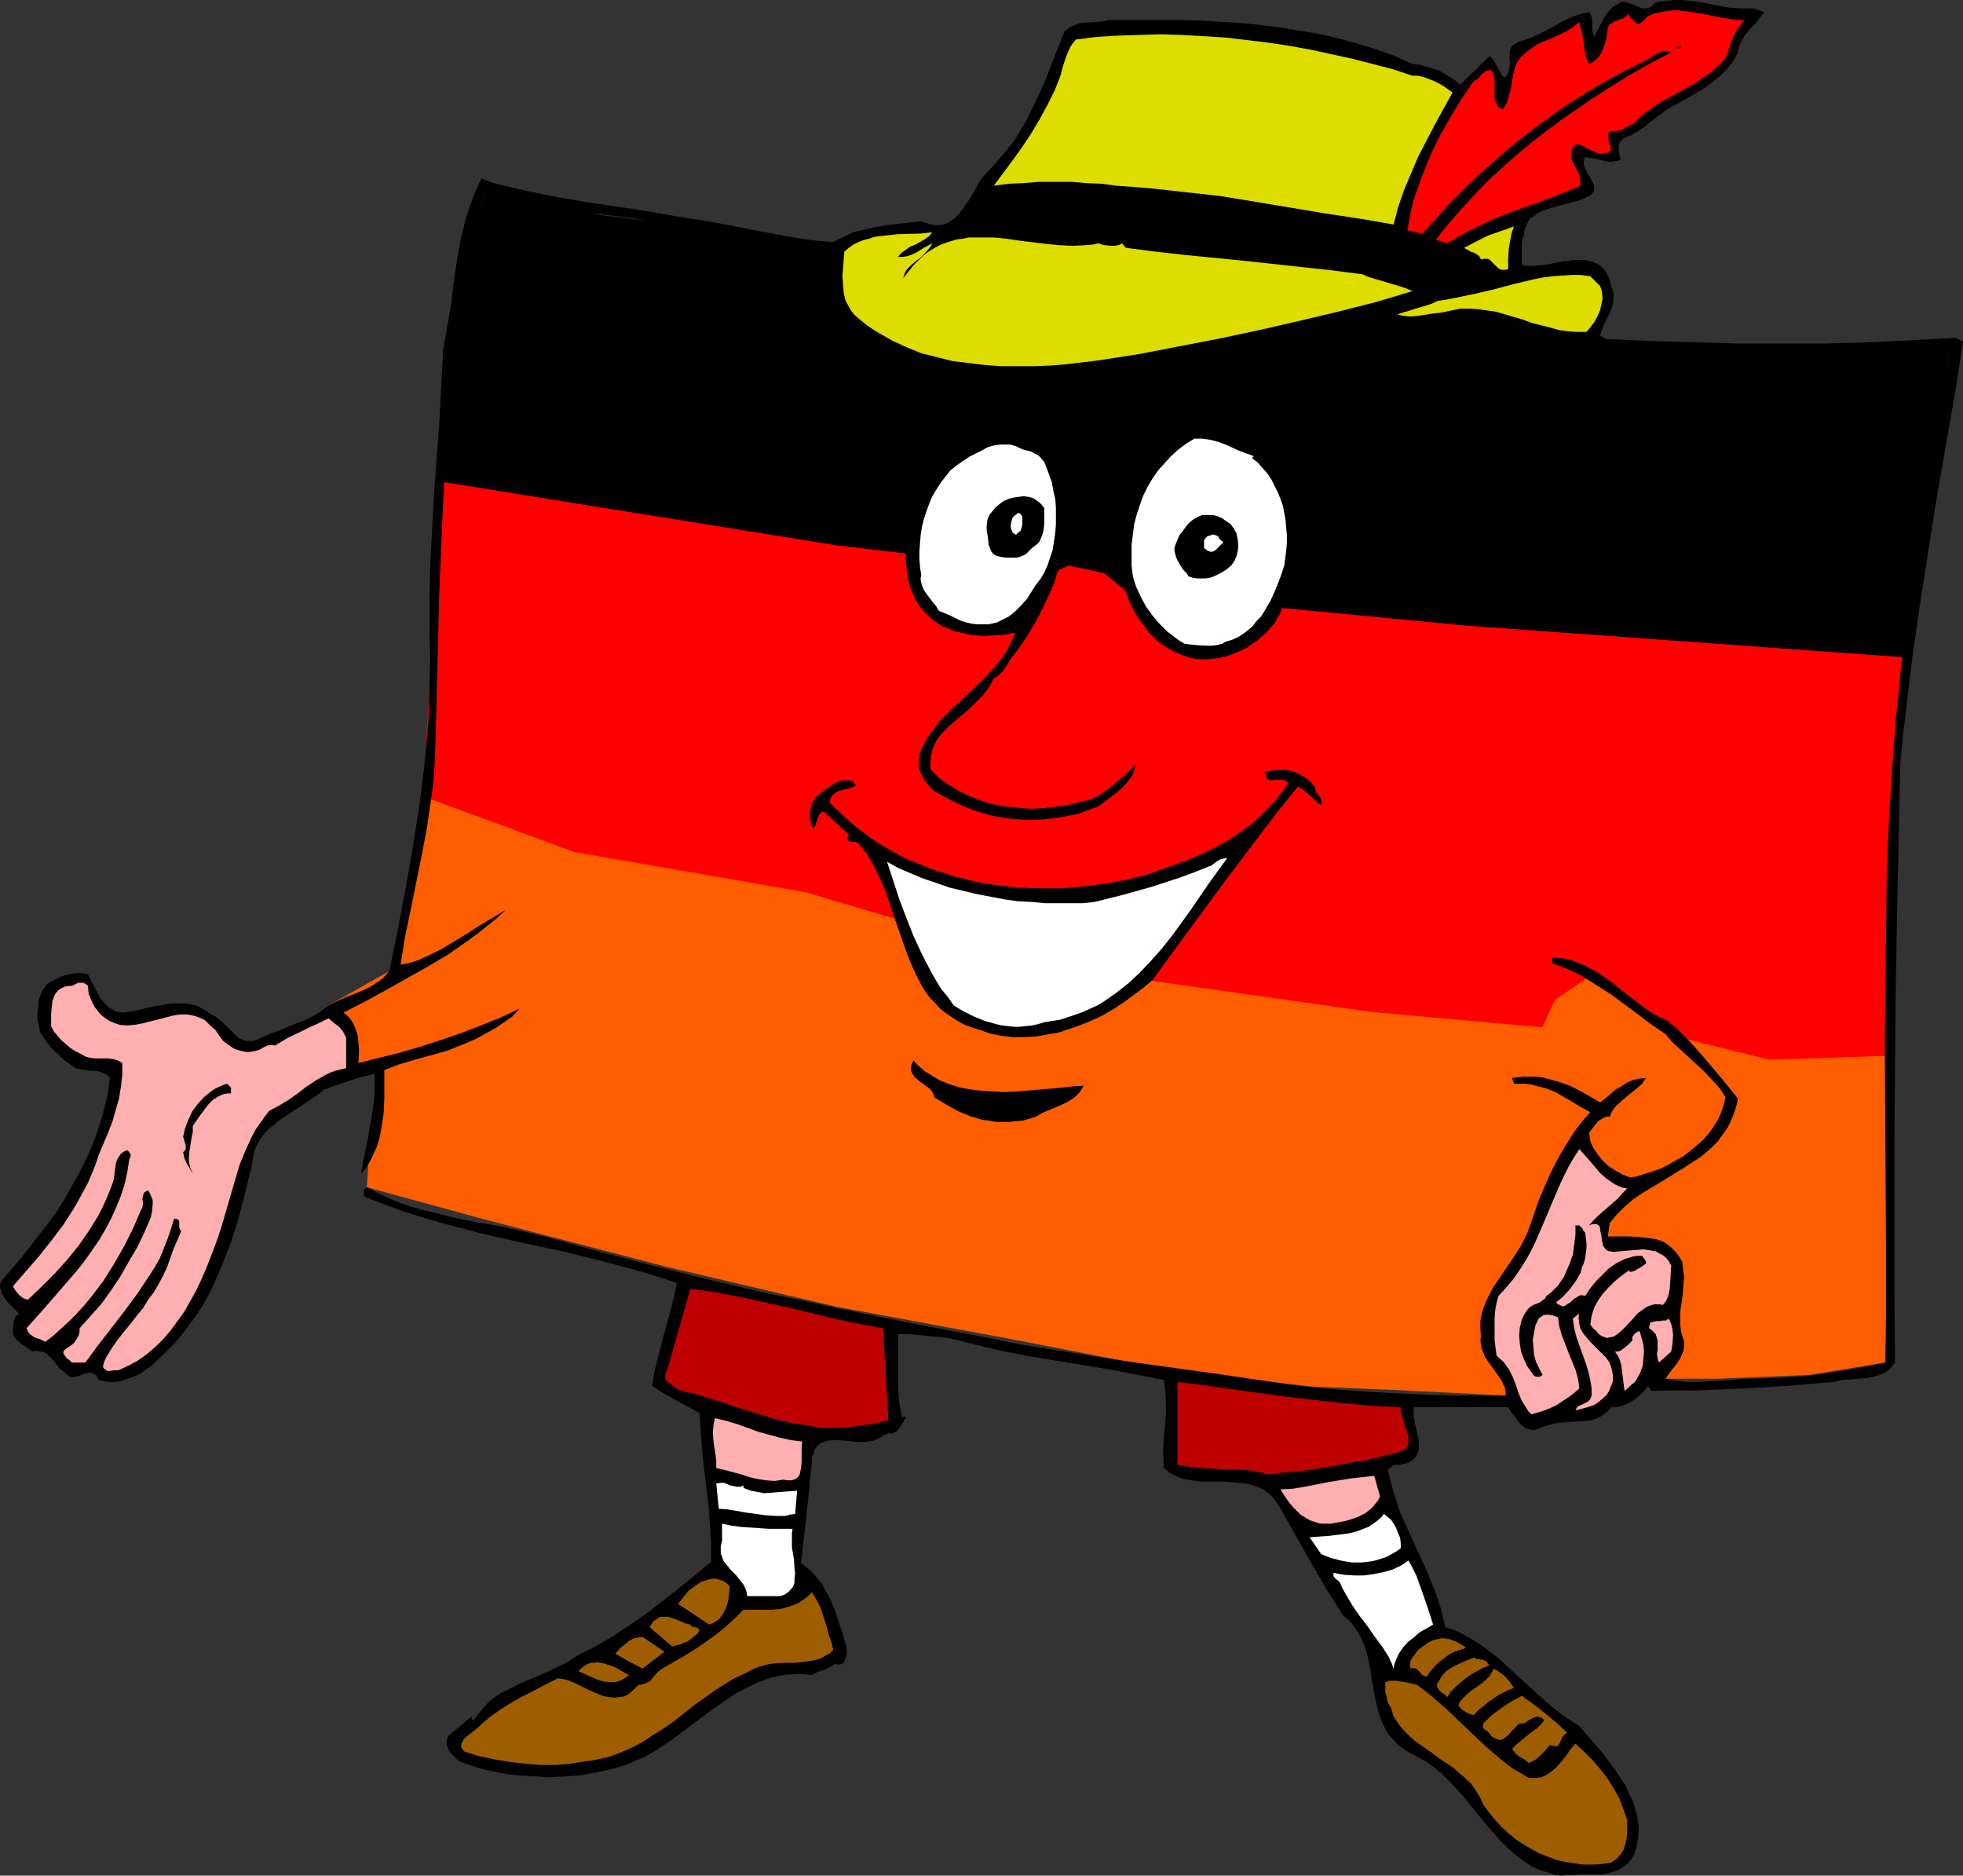
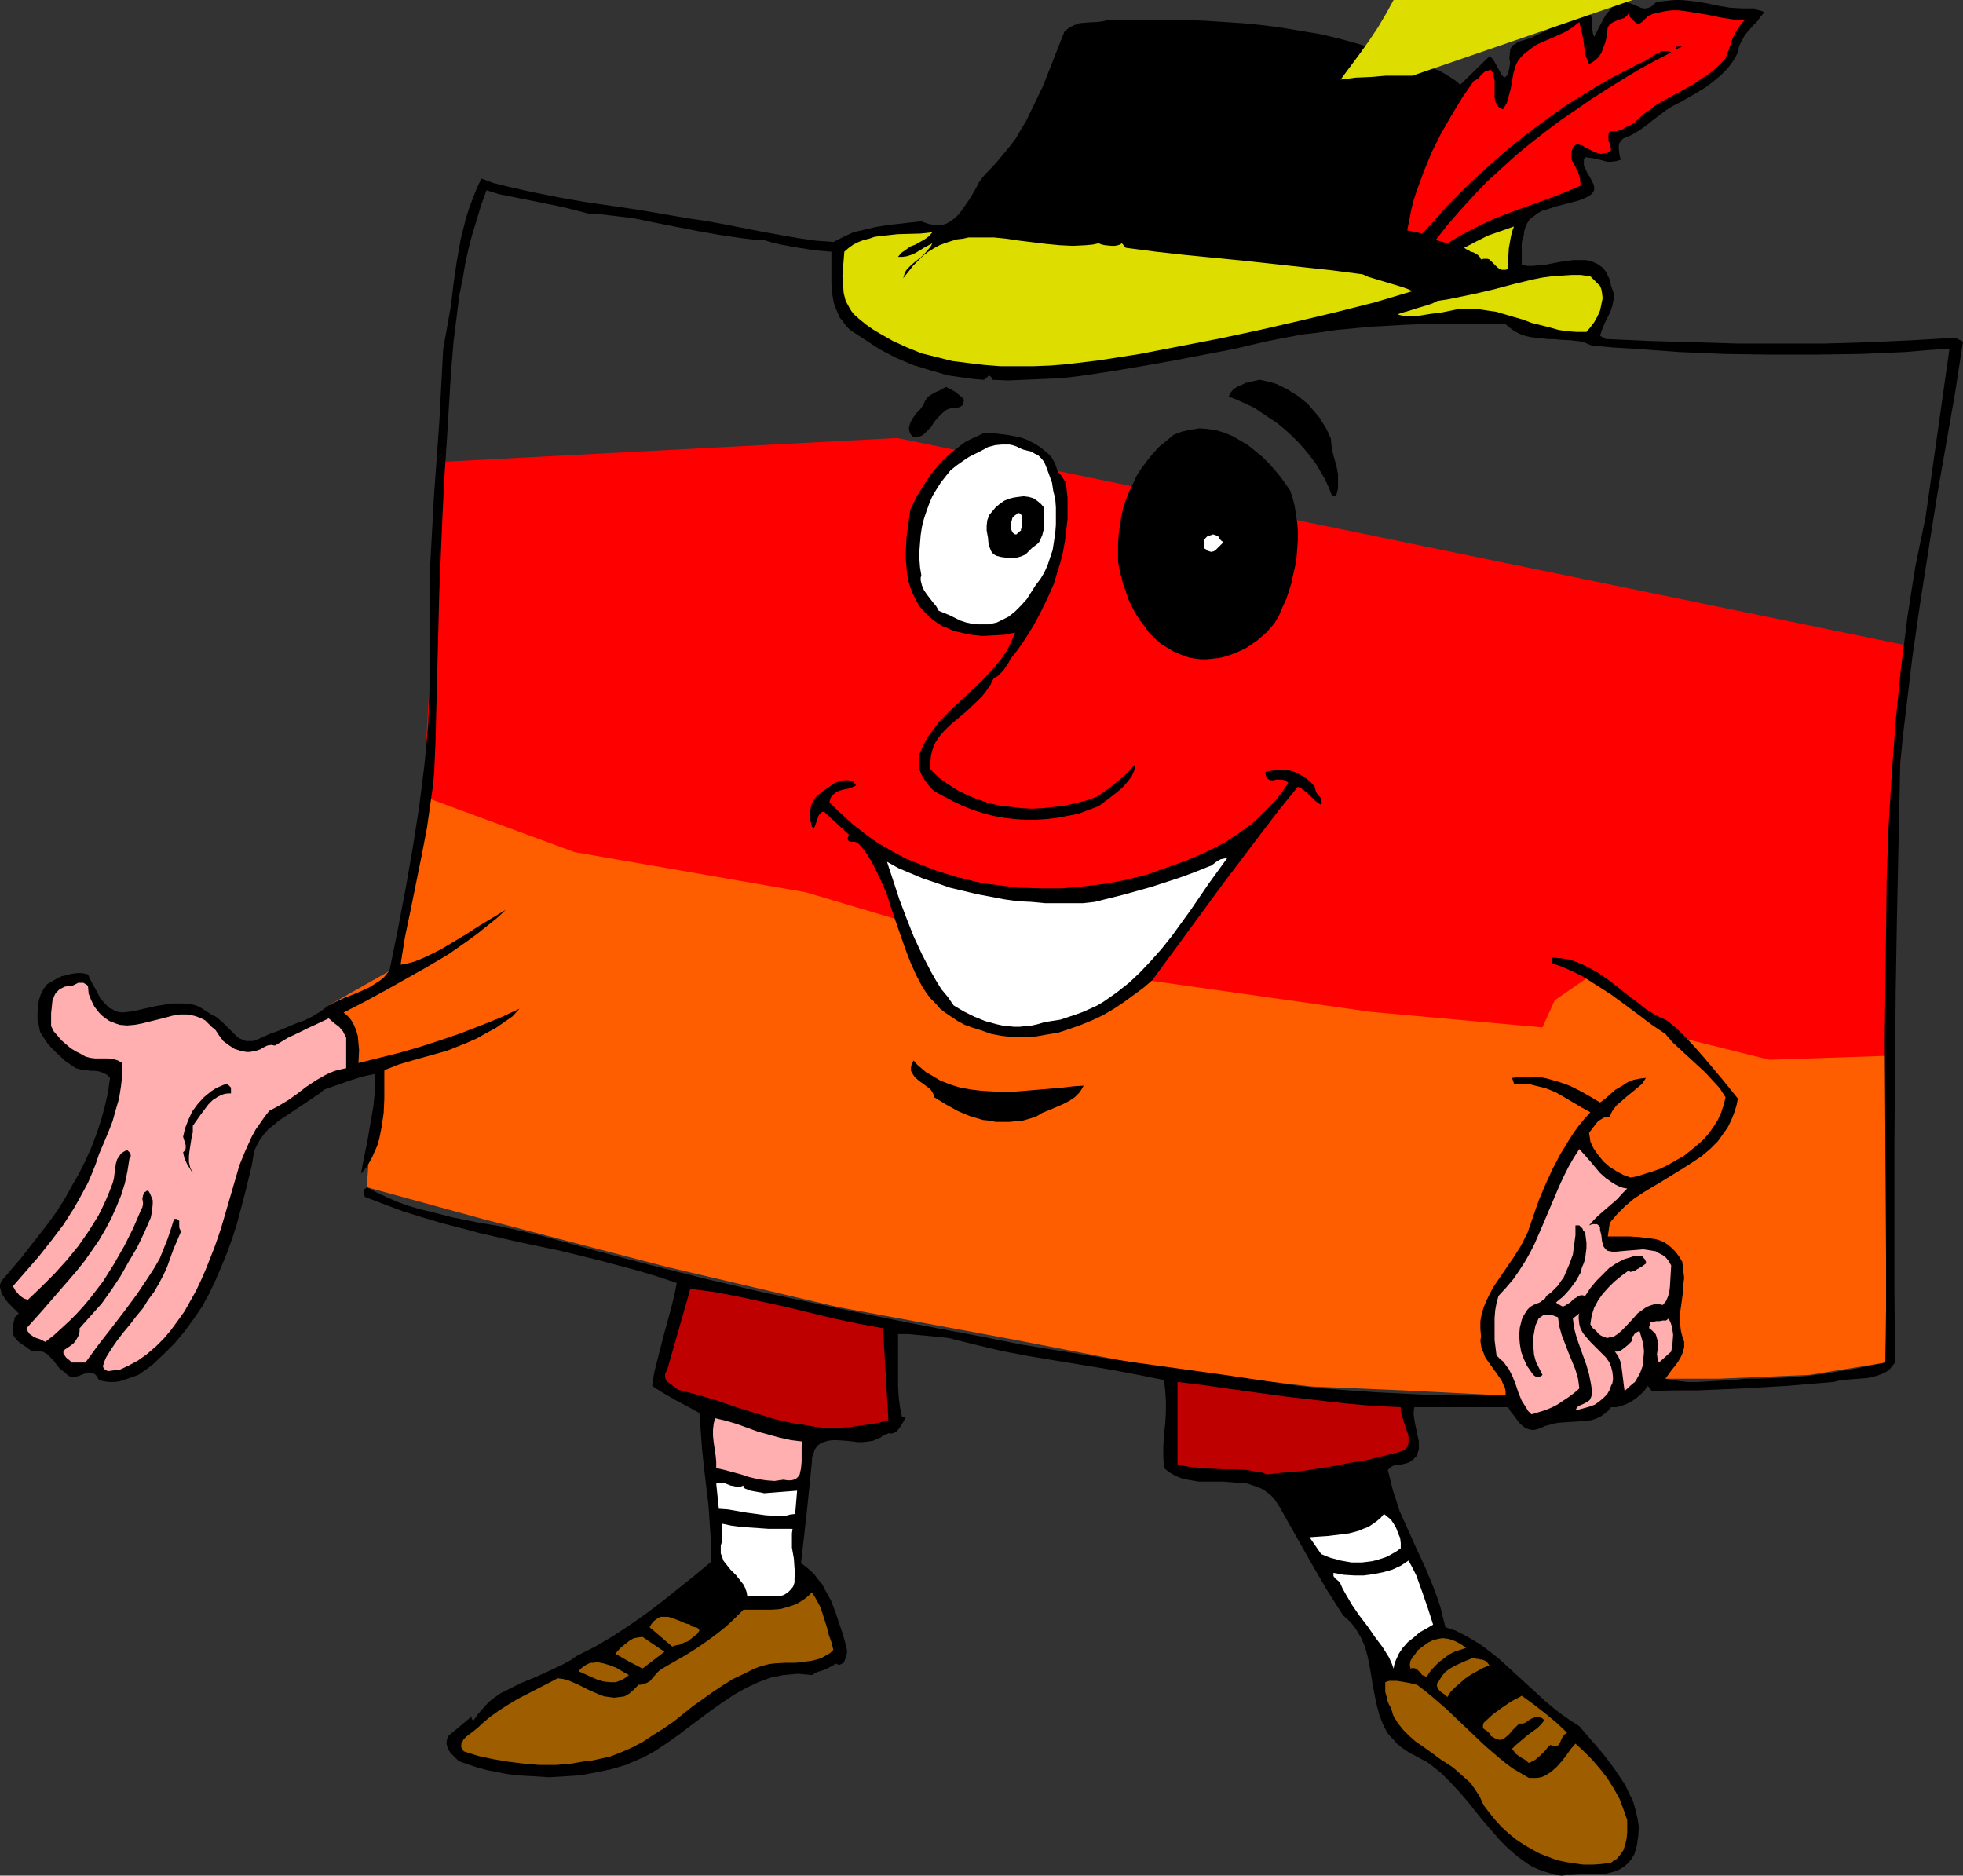
<svg xmlns="http://www.w3.org/2000/svg" xmlns:ns1="http://sodipodi.sourceforge.net/DTD/sodipodi-0.dtd" xmlns:ns2="http://www.inkscape.org/namespaces/inkscape" version="1.0" width="129.724mm" height="123.939mm" id="svg47" ns1:docname="German Flag Man.wmf">
  <rect width="100%" height="100%" fill="#333333" stroke="none" />
  <ns1:namedview id="namedview47" pagecolor="#ffffff" bordercolor="#000000" borderopacity="0.25" ns2:showpageshadow="2" ns2:pageopacity="0.0" ns2:pagecheckerboard="0" ns2:deskcolor="#d1d1d1" ns2:document-units="mm" />
  <defs id="defs1">
    <pattern id="WMFhbasepattern" patternUnits="userSpaceOnUse" width="6" height="6" x="0" y="0" />
  </defs>
  <path style="fill:#ff5e00;fill-opacity:1;fill-rule:evenodd;stroke:none" d="m 91.627,296.507 1.131,-16.966 3.232,-12.28 -9.534,-0.485 2.262,-8.079 -6.626,-7.594 17.938,-10.18 6.626,-44.92 h 166.286 l 179.053,44.759 18.907,22.945 0.97,41.689 -0.97,34.902 -18.907,3.07 -22.947,0.97 h -13.09 l -39.915,4.201 -25.533,-1.293 -22.947,-0.97 -34.744,-4.04 -40.885,-7.918 L 209.11,326.4 166.448,316.382 120.553,304.425 Z" id="path1" />
  <path style="fill:#ff0000;fill-opacity:1;fill-rule:evenodd;stroke:none" d="m 109.726,115.371 -0.97,18.905 -1.131,29.893 -1.939,34.741 37.814,13.896 57.691,10.018 63.67,18.905 77.568,10.988 42.824,3.878 3.07,-6.787 8.888,-6.14 18.746,14.543 26.018,6.463 28.926,-0.97 0.97,-43.789 2.747,-29.085 1.131,-29.731 -251.611,-51.707 z" id="path2" />
-   <path style="fill:#000000;fill-opacity:1;fill-rule:evenodd;stroke:none" d="m 109.726,120.219 1.939,-29.731 2.909,-23.914 6.949,-19.067 27.957,6.14 31.835,3.878 26.341,5.332 166.609,11.634 23.27,11.796 16.645,0.162 21.816,1.939 19.877,-1.939 31.027,0.646 -3.07,23.268 -8.08,53.808 -109.403,-7.918 -84.517,-8.079 -5.979,-5.009 -9.05,-1.939 -3.878,1.939 -35.875,-4.848 -17.938,-2.101 z" id="path3" />
  <path style="fill:#000000;fill-opacity:1;fill-rule:evenodd;stroke:none" d="m 438.259,2.101 0.162,0.162 0.323,0.162 0.646,0.162 0.646,0.162 0.646,0.323 -0.97,1.131 -0.808,1.131 -1.131,1.131 -0.97,1.131 -0.97,1.131 -0.808,1.454 -0.646,1.293 -0.162,0.808 -0.162,0.808 -0.485,0.97 -0.646,1.131 -1.454,1.939 -1.778,1.777 -1.778,1.454 -1.939,1.454 -2.101,1.293 -4.202,2.424 -1.939,0.97 -1.778,1.131 -3.394,2.585 -1.616,1.293 -1.616,1.131 -1.939,1.131 -1.939,0.808 -0.485,0.485 -0.485,0.646 -0.162,0.646 v 0.808 l 0.162,1.454 0.162,0.646 0.162,0.646 -1.131,0.323 -1.131,0.162 h -1.131 l -1.131,-0.323 -2.101,-0.485 -2.262,-0.323 -0.323,0.646 v 0.646 0.808 l 0.323,0.646 0.646,1.454 0.485,0.646 0.323,0.646 0.646,1.293 0.162,0.646 v 0.646 l -0.162,0.485 -0.485,0.646 -0.646,0.485 -0.97,0.485 -1.131,0.485 -1.131,0.323 -2.424,0.646 -2.586,0.646 -2.424,0.808 -1.131,0.323 -1.131,0.646 -0.808,0.646 -0.97,0.646 -0.646,0.97 -0.485,0.97 -0.323,1.131 -0.162,1.293 -0.323,0.808 -0.162,0.97 v 1.777 1.777 1.777 l 1.293,0.323 h 1.616 l 1.454,-0.162 1.778,-0.162 3.232,-0.646 3.555,-0.485 h 1.616 1.454 l 1.454,0.323 1.454,0.646 0.485,0.323 0.646,0.485 0.485,0.485 0.485,0.646 0.323,0.646 0.485,0.97 0.323,0.808 0.162,1.131 0.323,0.808 0.323,0.97 v 0.808 0.808 l -0.323,1.616 -0.485,1.454 -1.454,2.909 -0.646,1.616 -0.485,1.454 1.454,0.808 10.989,0.485 11.15,0.323 10.827,0.323 h 10.827 10.827 l 10.827,-0.323 10.827,-0.485 10.989,-0.646 1.939,0.97 -1.939,12.604 -2.262,12.927 -2.262,12.927 -2.101,13.25 -2.101,13.411 -1.939,13.411 -1.616,13.411 -0.808,6.787 -0.646,6.787 -0.808,37.972 -0.323,18.905 -0.162,18.744 -0.162,18.744 v 18.421 18.421 l 0.162,18.259 -0.646,0.808 -0.646,0.808 -0.808,0.646 -0.97,0.485 -0.808,0.323 -0.97,0.323 -2.101,0.485 -4.202,0.323 -2.262,0.162 -1.939,0.485 -5.818,0.485 -5.656,0.485 -11.15,0.646 -11.15,0.485 h -5.818 l -5.818,0.162 -0.97,-1.293 -0.808,1.131 -0.97,0.97 -1.131,0.97 -1.131,0.808 -1.293,0.646 -1.293,0.485 -1.293,0.323 h -1.293 l -0.808,0.97 -0.97,0.808 -0.97,0.646 -1.131,0.485 -0.97,0.323 -1.131,0.162 -2.262,0.162 -2.424,0.162 -2.262,0.162 -1.131,0.162 -1.131,0.323 -1.293,0.323 -0.97,0.485 -0.97,0.323 -0.646,0.162 h -0.808 l -0.646,-0.162 -0.485,-0.162 -0.646,-0.323 -0.97,-0.808 -0.808,-0.97 -0.808,-1.131 -0.808,-0.97 -0.646,-1.131 H 353.257 l -0.162,0.97 v 0.97 l 0.162,1.131 0.162,0.97 0.485,2.262 0.485,2.262 v 0.97 0.97 l -0.323,0.97 -0.323,0.808 -0.646,0.646 -0.808,0.646 -0.646,0.323 -0.646,0.162 -0.646,0.162 -0.808,0.162 h -0.97 l -0.808,0.323 -0.485,0.323 -0.646,0.646 0.646,2.585 0.646,2.585 0.808,2.424 0.808,2.585 2.101,4.686 2.101,4.686 2.262,4.848 1.939,4.686 0.97,2.585 0.808,2.424 0.646,2.585 0.646,2.585 2.424,0.808 2.262,1.131 2.262,1.293 2.101,1.293 2.101,1.616 2.101,1.616 3.878,3.555 3.878,3.555 3.878,3.555 2.101,1.777 2.101,1.616 2.101,1.454 2.262,1.454 2.909,3.393 3.07,3.555 2.909,3.878 1.293,1.939 1.293,1.939 0.97,2.101 0.97,1.939 0.646,2.262 0.485,2.101 0.323,2.101 -0.162,2.262 -0.323,2.262 -0.646,2.262 -0.808,1.293 -0.808,0.97 -0.97,0.808 -0.97,0.646 -1.131,0.485 -1.131,0.323 -1.293,0.323 -1.131,0.162 h -2.586 -2.586 l -2.424,0.162 h -1.131 l -1.131,0.162 -1.616,-0.162 -1.454,-0.485 -1.616,-0.485 -1.293,-0.485 -1.454,-0.646 -1.293,-0.808 -2.424,-1.777 -2.262,-1.939 -2.101,-2.101 -2.101,-2.424 -2.101,-2.424 -1.939,-2.424 -1.939,-2.424 -2.101,-2.424 -2.101,-2.262 -2.262,-2.262 -2.424,-1.939 -1.293,-0.97 -1.293,-0.646 -1.454,-0.808 -1.293,-0.646 -1.293,-0.808 -1.131,-0.808 -0.97,-0.808 -0.808,-0.97 -0.808,-0.808 -0.808,-0.97 -1.131,-2.262 -0.808,-2.101 -0.646,-2.424 -0.485,-2.262 -0.485,-2.585 -0.808,-4.848 -0.485,-2.424 -0.646,-2.424 -0.97,-2.262 -1.131,-1.939 -0.646,-0.97 -0.808,-0.97 -0.97,-0.97 -0.97,-0.808 -4.202,-6.625 -4.04,-6.948 -7.757,-13.735 -0.646,-0.97 -0.646,-0.97 -0.646,-0.646 -0.808,-0.646 -0.808,-0.646 -0.808,-0.485 -1.616,-0.646 -1.939,-0.646 -1.939,-0.162 -1.939,-0.162 -2.101,-0.162 h -4.04 -2.101 l -1.939,-0.323 -1.939,-0.323 -1.616,-0.646 -0.97,-0.485 -0.808,-0.485 -0.646,-0.485 -0.808,-0.646 -0.162,-2.747 v -2.747 l 0.162,-2.747 0.323,-2.909 0.162,-2.747 v -2.747 l -0.162,-2.747 -0.323,-2.585 -6.464,-1.293 -6.787,-1.293 -13.736,-2.262 -6.787,-1.131 -6.787,-1.293 -6.787,-1.616 -6.464,-1.616 -1.454,-0.162 -1.616,-0.162 -3.394,-0.323 -1.778,-0.162 -1.616,-0.162 h -2.747 v 2.585 2.585 2.747 2.585 2.585 l 0.162,2.585 0.323,2.585 0.485,2.424 h 0.97 l -0.646,1.293 -0.808,1.293 -0.485,0.646 -0.485,0.485 -0.646,0.323 -0.646,0.162 -0.485,-0.162 -0.323,0.162 -0.97,0.323 -0.808,0.646 -0.485,0.162 -0.323,0.162 -1.131,0.485 -1.131,0.162 -1.293,0.162 h -1.293 l -1.293,-0.162 -1.454,-0.162 -2.424,-0.162 h -1.293 l -1.131,0.162 -0.97,0.323 -0.808,0.323 -0.808,0.646 -0.646,0.97 -0.162,0.485 -0.162,0.646 -0.323,0.808 v 0.808 l -1.293,12.765 -1.454,12.765 1.293,0.97 1.131,0.97 0.97,0.97 0.97,1.293 0.97,1.131 0.646,1.293 1.454,2.585 1.131,2.909 0.97,2.909 0.97,2.909 0.808,2.909 0.162,0.808 v 0.808 l -0.162,0.808 -0.323,0.808 -0.323,0.808 -0.646,0.323 -0.323,0.162 h -0.323 l -0.485,-0.162 -0.323,-0.162 -0.485,0.485 -0.646,0.323 -1.616,0.808 -1.616,0.485 -0.646,0.323 -0.808,0.485 -1.778,-0.162 -1.778,-0.162 -1.778,0.162 -1.778,0.162 -1.616,0.323 -1.616,0.323 -3.07,1.131 -3.07,1.454 -2.909,1.616 -2.909,1.939 -2.747,1.939 -5.656,4.201 -2.747,2.101 -2.747,1.939 -2.909,1.939 -2.909,1.616 -3.07,1.293 -1.454,0.646 -1.616,0.485 -2.262,0.646 -2.424,0.485 -2.424,0.485 -2.586,0.485 -2.586,0.162 -2.586,0.162 -2.586,0.162 -2.586,-0.162 -2.586,-0.162 -2.747,-0.162 -2.586,-0.323 -2.586,-0.485 -2.424,-0.485 -2.424,-0.646 -2.424,-0.808 -2.262,-0.808 -1.454,-1.454 -0.646,-0.646 -0.485,-0.808 -0.323,-0.808 -0.162,-0.808 0.162,-0.97 0.323,-0.808 5.818,-4.848 v 0.323 0.323 l 0.485,0.323 1.131,-1.616 1.293,-1.454 1.293,-1.454 1.454,-1.131 1.616,-1.131 1.616,-0.808 3.555,-1.777 3.555,-1.454 3.555,-1.616 3.394,-1.616 1.778,-0.97 1.616,-1.131 4.525,-2.262 4.363,-2.585 4.202,-2.747 4.363,-3.07 4.04,-3.07 4.04,-3.232 4.04,-3.232 1.939,-1.616 1.939,-1.616 v -4.686 l -0.323,-4.686 -0.323,-4.848 -1.131,-9.372 -0.485,-4.686 -0.323,-4.524 -0.323,-4.363 -2.909,-1.616 -3.07,-1.616 -3.07,-1.777 -1.293,-0.808 -1.454,-0.97 0.485,-3.232 0.808,-3.232 1.616,-6.302 1.778,-6.463 0.808,-3.232 0.646,-3.232 -4.848,-1.616 -4.848,-1.454 -4.848,-1.293 -4.848,-1.293 -9.858,-2.424 -10.019,-2.101 -9.858,-2.262 -4.848,-1.293 -5.01,-1.293 -4.848,-1.454 -4.686,-1.454 -4.686,-1.777 -4.686,-1.777 -0.323,-0.808 v -0.485 l 0.162,-0.646 0.323,-0.162 0.323,-0.323 2.424,1.293 2.747,1.293 2.586,1.131 2.747,0.97 2.747,0.808 2.747,0.646 5.656,1.454 5.656,1.131 5.656,0.97 5.818,1.293 5.494,1.293 13.413,3.716 13.574,3.555 13.574,3.393 13.736,3.232 13.736,2.909 13.736,2.909 13.898,2.747 13.736,2.585 9.696,1.939 9.858,1.616 10.019,1.616 9.858,1.454 19.877,2.747 9.858,1.454 9.696,1.454 6.302,0.646 6.464,0.485 6.787,0.485 6.626,0.323 6.626,0.323 6.626,0.162 h 6.302 6.141 v -0.97 l -0.162,-0.97 -0.485,-0.97 -0.323,-0.808 -1.131,-1.616 -2.424,-3.393 -0.646,-0.97 -0.323,-0.97 -0.485,-0.97 -0.162,-0.97 -0.162,-1.131 0.162,-0.97 -0.162,-1.939 v -1.939 l 0.323,-1.777 0.485,-1.616 0.646,-1.616 0.808,-1.616 0.808,-1.616 0.97,-1.454 2.101,-3.07 2.101,-3.07 1.939,-3.07 0.808,-1.616 0.808,-1.616 2.747,-7.918 1.616,-3.878 1.778,-3.878 1.939,-3.716 2.262,-3.716 1.131,-1.777 1.293,-1.777 1.454,-1.777 1.454,-1.616 -2.101,-1.131 -4.363,-2.585 -2.262,-1.293 -2.424,-0.97 -2.586,-0.646 -1.293,-0.323 -1.293,-0.162 h -1.293 -1.454 l -0.485,-1.454 1.454,-0.162 1.616,-0.162 h 1.293 1.454 l 1.454,0.162 1.454,0.323 2.909,0.808 2.747,0.97 2.586,1.293 2.586,1.454 2.424,1.454 1.293,-0.97 2.586,-2.262 1.454,-0.808 1.454,-0.97 1.616,-0.646 1.616,-0.323 1.454,-0.162 -0.97,1.454 -1.293,1.131 -2.586,2.101 -1.293,1.131 -1.293,1.131 -0.97,1.293 -0.323,0.646 -0.323,0.808 h -0.97 l -0.646,0.323 -0.808,0.485 -0.646,0.485 -1.131,1.454 -0.97,1.293 0.162,0.97 0.162,1.131 0.323,0.808 0.485,0.97 1.131,1.616 1.293,1.616 1.454,1.293 1.778,1.131 1.778,0.97 1.778,0.646 1.778,-0.323 1.939,-0.646 2.101,-0.646 1.778,-0.646 1.939,-0.97 1.939,-1.131 1.778,-0.97 1.616,-1.293 1.778,-1.454 1.454,-1.293 1.454,-1.616 1.131,-1.616 1.131,-1.777 0.808,-1.777 0.646,-1.939 0.485,-1.939 -1.454,-2.262 -1.778,-1.939 -1.939,-2.101 -1.939,-1.777 -2.101,-1.939 -1.939,-1.777 -2.101,-1.939 -1.778,-2.101 -3.394,-2.262 -3.394,-2.585 -6.787,-5.009 -3.555,-2.262 -3.555,-2.262 -1.939,-0.97 -1.778,-0.808 -1.939,-0.808 -1.939,-0.646 v -1.454 l 2.101,0.162 2.101,0.323 1.939,0.646 1.939,0.808 1.778,0.97 1.778,0.97 3.394,2.424 3.232,2.585 3.394,2.585 1.616,1.293 1.778,1.131 1.778,0.97 1.778,0.808 2.586,2.101 2.262,2.262 2.262,2.424 2.262,2.585 4.363,5.171 2.101,2.585 1.939,2.424 -0.323,1.616 -0.485,1.616 -0.485,1.293 -0.646,1.454 -0.646,1.293 -0.808,1.131 -1.616,2.262 -1.939,1.939 -2.101,1.777 -2.424,1.616 -2.262,1.454 -5.01,3.07 -4.848,2.909 -2.424,1.616 -2.101,1.777 -2.101,2.101 -1.778,2.101 -0.485,3.393 h 5.333 l 2.586,0.162 2.586,0.323 1.293,0.162 1.131,0.323 1.131,0.485 0.97,0.646 0.97,0.808 0.97,0.97 0.808,1.131 0.808,1.293 0.162,1.293 0.162,1.454 0.162,1.293 -0.162,1.293 -0.162,2.424 -0.323,2.424 -0.323,2.262 v 2.424 1.131 l 0.162,1.293 0.323,1.293 0.485,1.454 v 1.293 l -0.323,1.293 -0.485,1.131 -0.646,1.131 -0.808,1.131 -0.808,0.97 -1.616,2.262 2.747,0.485 2.747,0.323 h 2.747 l 5.656,-0.323 2.909,-0.162 3.07,-0.323 h 3.07 l 3.878,-0.162 4.04,-0.162 4.04,-0.323 4.04,-0.485 3.878,-0.646 4.04,-0.646 8.08,-1.616 0.162,-13.25 v -13.411 l -0.162,-26.823 -0.162,-27.146 0.162,-13.411 0.162,-13.411 0.162,-13.411 0.485,-13.25 0.808,-13.25 0.97,-13.088 0.646,-6.463 0.646,-6.463 0.808,-6.302 0.808,-6.463 0.97,-6.302 0.97,-6.14 1.293,-6.302 1.293,-6.14 5.979,-42.173 -5.333,0.323 -5.656,0.485 -11.15,0.485 -11.312,0.162 H 441.976 l -11.312,-0.162 -11.312,-0.485 -10.989,-0.808 -5.494,-0.323 -5.333,-0.485 -1.131,-0.485 -1.131,-0.485 -1.454,-0.162 -1.293,-0.162 -2.909,-0.162 -1.454,-0.162 h -1.454 l -3.07,-0.323 -1.293,-0.162 -1.454,-0.323 -1.293,-0.485 -1.293,-0.646 -1.131,-0.808 -1.131,-0.97 -8.242,-0.162 h -8.403 l -8.565,0.323 -8.565,0.485 -8.565,0.808 -4.363,0.646 -4.202,0.485 -4.202,0.808 -4.202,0.808 -4.202,0.97 -4.04,0.97 -15.19,2.909 -7.272,1.293 -7.595,1.293 -7.434,1.131 -3.717,0.485 -3.878,0.323 -3.878,0.162 -3.878,0.162 -3.878,0.162 -3.878,-0.162 -0.162,-0.323 -0.162,-0.323 -0.323,-0.323 h -0.485 l -0.162,0.323 -0.485,0.323 -0.323,0.323 -2.262,-0.162 -2.424,-0.323 -2.262,-0.323 -2.262,-0.323 -2.101,-0.646 -2.262,-0.646 -2.101,-0.646 -2.101,-0.646 -4.202,-1.777 -4.04,-2.101 -3.717,-2.424 -3.717,-2.424 -0.97,-0.97 -0.808,-1.131 -0.808,-0.97 -0.485,-1.131 -0.485,-1.131 -0.485,-1.293 -0.485,-2.585 -0.162,-2.585 v -2.747 -5.009 l -1.939,-0.162 -1.939,-0.162 -2.101,-0.323 -2.101,-0.323 -4.525,-0.808 -2.101,-0.485 -2.101,-0.646 -2.909,-0.162 -2.747,-0.323 -5.494,-0.808 -5.494,-0.97 -10.666,-2.101 -5.494,-1.131 -5.494,-0.646 -2.747,-0.323 -2.909,-0.162 -3.07,-0.808 -3.232,-0.808 -6.302,-1.293 -6.464,-1.293 -3.232,-0.646 -3.07,-0.97 -1.293,3.555 -1.131,3.716 -1.131,3.716 -0.97,3.716 -0.808,3.716 -0.646,3.878 -0.808,3.878 -0.485,3.878 -0.97,7.756 -0.646,7.918 -0.485,7.918 -0.485,8.079 -0.646,9.533 -0.485,9.695 -0.808,19.229 -0.485,19.229 -0.485,19.067 -0.162,3.555 -0.162,3.555 -0.323,3.393 -0.485,3.393 -0.97,6.787 -1.293,6.787 -2.747,13.573 -1.454,6.948 -1.131,6.948 1.778,-0.323 1.778,-0.485 1.616,-0.646 1.778,-0.808 3.232,-1.616 3.232,-1.939 3.232,-1.939 3.232,-2.101 3.232,-1.939 3.232,-1.939 -2.262,2.101 -2.424,1.939 -2.424,1.939 -2.424,1.777 -4.848,3.393 -5.171,3.07 -5.171,2.909 -5.171,2.909 -5.333,2.909 -5.333,2.747 0.808,0.646 0.646,0.646 0.485,0.646 0.485,0.808 0.646,1.454 0.485,1.616 0.162,1.777 0.162,1.777 -0.162,3.232 5.171,-1.293 5.171,-1.293 5.01,-1.454 5.01,-1.616 5.171,-1.777 5.01,-1.939 4.848,-1.939 4.848,-2.262 -1.778,1.939 -2.101,1.454 -2.101,1.454 -2.424,1.293 -2.262,1.293 -2.586,1.131 -4.848,1.939 -4.04,1.131 -4.04,1.131 -3.878,1.131 -3.717,1.454 v 3.555 3.555 l -0.162,3.555 -0.485,3.393 -0.323,1.616 -0.323,1.616 -0.485,1.616 -0.646,1.454 -0.646,1.454 -0.808,1.454 -0.808,1.293 -1.131,1.293 0.485,-2.747 1.131,-5.494 0.485,-2.909 0.485,-2.747 0.485,-2.909 0.323,-3.07 v -3.07 -1.939 l -1.616,0.323 -1.454,0.323 -3.07,0.97 -3.232,1.131 -3.232,1.131 -1.131,0.97 -1.454,0.97 -5.818,3.878 -2.909,1.939 -1.293,1.131 -1.293,0.97 -1.131,1.293 -0.97,1.293 -0.808,1.454 -0.646,1.454 -0.323,1.777 -0.323,1.939 -1.778,7.271 -1.939,7.271 -1.131,3.555 -1.293,3.555 -1.454,3.555 -1.454,3.393 -1.616,3.393 -1.778,3.232 -2.101,3.07 -2.262,3.07 -2.424,2.909 -2.747,2.747 -2.909,2.747 -3.394,2.424 -2.262,0.808 -2.424,0.808 -1.293,0.162 h -1.293 l -1.293,-0.162 -1.293,-0.323 -0.485,-0.808 -0.323,-0.485 -0.485,-0.323 -0.646,-0.162 -0.485,-0.162 -0.485,0.162 -1.131,0.323 -1.131,0.485 -1.131,0.162 H 17.776 l -0.485,-0.162 -0.646,-0.485 -0.485,-0.485 -1.131,-0.808 -0.808,-0.97 -0.808,-1.131 -0.808,-0.808 -0.808,-0.808 -1.131,-0.646 H 10.181 L 9.534,337.388 H 8.726 L 8.08,337.549 6.787,336.58 5.333,335.61 4.686,335.126 4.04,334.479 3.555,333.833 3.232,333.187 v -1.454 l 0.162,-1.454 0.162,-0.646 0.162,-0.646 0.485,-0.485 0.485,-0.485 -1.778,-1.777 -0.97,-0.97 L 1.131,324.138 0.485,323.168 0.162,322.037 0,321.552 v -0.646 l 0.162,-0.485 0.323,-0.646 4.848,-5.655 2.262,-2.909 2.262,-2.909 2.262,-2.909 2.101,-2.909 1.939,-3.07 1.778,-3.232 1.778,-3.07 1.616,-3.232 1.454,-3.232 1.293,-3.393 1.131,-3.393 0.97,-3.555 0.808,-3.555 0.485,-3.555 -0.808,-0.808 -0.97,-0.485 -0.97,-0.323 -0.97,-0.162 h -1.131 l -1.131,-0.162 -1.293,-0.162 -1.293,-0.323 -2.586,-1.777 -2.424,-2.262 -1.131,-1.131 -0.97,-1.131 -0.97,-1.454 -0.808,-1.293 -0.323,-1.616 -0.323,-1.454 v -1.616 l 0.162,-1.616 0.162,-1.616 0.485,-1.454 0.646,-1.293 0.97,-1.293 2.262,-1.293 1.293,-0.646 1.293,-0.323 1.293,-0.323 1.293,-0.162 h 1.293 l 1.454,0.323 0.646,1.454 0.808,1.454 0.808,1.454 0.808,1.616 1.131,1.293 1.131,1.131 0.808,0.323 0.646,0.485 0.808,0.162 0.97,0.162 2.747,-0.323 2.747,-0.646 2.909,-0.646 2.909,-0.485 1.293,-0.162 h 1.616 1.293 l 1.454,0.162 1.454,0.323 1.293,0.646 1.293,0.808 1.454,0.97 0.808,0.323 0.646,0.485 1.454,1.293 2.586,2.585 0.646,0.646 0.646,0.485 0.808,0.323 0.808,0.323 h 0.808 0.97 l 0.97,-0.323 1.131,-0.485 2.101,-0.97 2.262,-0.808 4.202,-1.777 2.262,-0.808 1.939,-0.97 2.101,-1.293 1.939,-1.454 1.939,-0.97 2.101,-0.97 2.101,-0.808 1.939,-0.808 2.101,-0.97 1.778,-1.131 0.97,-0.646 0.808,-0.646 0.808,-0.97 0.646,-0.808 2.101,-10.341 1.939,-10.18 1.778,-10.18 1.616,-10.341 0.646,-5.171 0.646,-5.171 0.485,-5.171 0.485,-5.332 0.162,-5.494 0.162,-5.494 0.162,-5.494 -0.162,-5.655 v -8.726 l 0.162,-8.726 0.485,-8.887 0.485,-8.726 1.293,-17.936 0.485,-9.21 0.485,-9.049 0.97,-5.332 0.97,-5.494 0.646,-5.494 0.808,-5.494 0.97,-5.494 0.646,-2.585 0.646,-2.585 0.808,-2.585 0.97,-2.585 0.97,-2.424 1.131,-2.424 3.07,1.131 3.232,0.808 6.464,1.454 6.464,1.293 6.464,1.131 13.251,1.939 6.626,1.131 6.626,1.131 4.363,0.646 4.363,0.808 9.05,1.777 4.525,0.808 4.525,0.808 4.525,0.646 4.363,0.323 2.586,-1.293 2.424,-1.131 2.747,-0.646 2.747,-0.646 2.909,-0.485 5.656,-0.646 2.909,-0.323 0.808,0.323 0.97,0.323 0.808,0.162 0.808,0.162 h 0.808 0.646 l 1.293,-0.323 1.131,-0.646 1.131,-0.808 0.97,-0.97 0.97,-1.293 1.778,-2.585 1.616,-2.747 0.646,-1.293 0.808,-1.131 0.97,-1.131 0.97,-0.97 1.778,-1.939 1.616,-1.939 1.616,-1.939 1.454,-1.939 1.293,-2.262 1.293,-2.101 2.101,-4.363 2.101,-4.363 1.778,-4.524 1.778,-4.524 1.778,-4.524 1.131,-0.97 1.293,-0.646 1.293,-0.485 1.616,-0.162 2.909,-0.162 1.293,-0.162 1.454,-0.323 h 4.686 4.686 9.696 l 4.848,0.162 4.848,0.323 5.01,0.323 4.848,0.485 4.848,0.646 4.848,0.808 4.848,0.808 4.686,1.131 4.686,1.293 4.686,1.454 4.525,1.616 4.202,1.939 1.778,0.162 1.616,0.485 1.616,0.485 1.616,0.485 1.454,0.808 1.293,0.808 1.454,0.97 1.131,0.97 7.272,-7.11 0.646,0.485 0.485,0.646 0.808,1.454 0.808,1.454 0.323,0.646 0.646,0.646 0.646,-0.485 0.323,-0.808 0.162,-0.485 0.162,-0.808 0.162,-1.293 -0.162,-0.646 v -0.646 l 0.162,-1.293 V 12.442 l 0.323,-0.646 0.323,-0.485 0.646,-0.323 0.646,-0.485 0.97,-0.323 2.101,-0.646 2.101,-0.97 1.939,-0.97 2.101,-1.131 1.939,-1.131 2.101,-0.97 2.101,-0.808 2.424,-0.485 0.485,0.646 0.162,0.808 0.162,0.646 v 2.262 l 0.162,0.97 0.323,0.808 1.131,-2.262 1.131,-2.101 0.646,-1.131 0.808,-0.97 0.808,-0.97 1.293,-0.646 0.646,-0.485 0.485,-0.162 h 0.646 l 0.646,0.162 1.131,0.323 2.262,0.97 0.646,0.162 h 0.646 l 0.646,-0.162 0.485,-0.162 0.646,-0.485 0.646,-0.646 1.616,-0.323 1.616,-0.162 L 418.382,0 h 1.616 l 3.07,0.323 3.07,0.485 3.07,0.646 2.909,0.485 3.07,0.162 h 1.454 z" id="path4" />
  <path style="fill:#ff0000;fill-opacity:1;fill-rule:evenodd;stroke:none" d="m 435.835,5.009 -0.97,0.97 -0.808,1.131 -0.646,1.131 -0.646,1.293 -0.808,2.424 -0.97,2.585 -1.293,1.454 -1.293,1.131 -1.293,1.131 -1.454,0.97 -2.909,1.939 -2.909,1.616 -3.07,1.616 -3.07,1.777 -1.454,1.131 -1.454,0.97 -1.293,1.131 -1.293,1.293 -1.454,0.808 -0.808,0.323 -0.646,0.485 -0.646,0.162 -0.808,0.323 h -0.97 -0.808 l -0.323,0.485 v 0.485 0.646 0.646 l 0.485,1.293 0.162,1.131 -0.808,0.646 -0.808,0.162 -0.808,0.162 -0.808,-0.162 -0.808,-0.323 -0.808,-0.323 -0.808,-0.485 -0.808,-0.323 -0.646,-0.485 -0.646,-0.162 -0.646,-0.162 -0.485,0.162 -0.485,0.485 -0.162,0.323 -0.162,0.323 -0.162,0.485 v 0.646 0.646 0.808 l 0.808,1.454 0.808,1.616 0.485,1.616 0.162,1.777 -4.202,1.777 -4.202,1.616 -8.565,3.07 -4.202,1.616 -4.202,1.939 -4.04,2.101 -1.939,1.131 -1.939,1.131 -2.909,-0.808 2.909,-3.716 3.232,-3.716 3.232,-3.555 3.394,-3.555 3.555,-3.232 3.555,-3.232 3.717,-3.07 3.717,-2.909 3.878,-2.909 7.757,-5.332 4.04,-2.585 3.878,-2.424 4.04,-2.424 3.878,-2.101 4.04,-2.101 -0.646,-0.323 h -0.485 -1.131 l -0.97,0.485 -0.97,0.485 -1.939,1.293 -0.97,0.485 -1.131,0.485 -3.717,1.939 -3.717,1.939 -3.555,2.101 -3.717,2.262 -3.555,2.262 -3.394,2.424 -3.555,2.585 -3.394,2.585 -3.394,2.747 -3.232,2.747 -3.232,2.909 -3.232,2.909 -3.07,3.07 -3.232,3.232 -2.909,3.393 -3.07,3.232 -3.717,-0.808 0.485,-2.424 0.485,-2.585 0.646,-2.585 0.808,-2.424 1.778,-4.848 1.939,-4.686 2.262,-4.524 2.586,-4.524 2.747,-4.524 2.909,-4.201 0.646,-0.323 0.485,-0.323 0.808,-0.97 0.97,-0.808 0.646,-0.162 0.646,-0.162 0.485,0.646 0.162,0.646 0.323,1.293 v 1.454 1.454 1.293 l 0.162,1.131 0.323,0.485 0.323,0.646 0.485,0.485 0.808,0.323 0.485,-0.808 0.485,-0.808 0.485,-1.777 0.485,-1.777 0.323,-1.939 0.323,-1.777 0.485,-1.777 0.323,-0.808 0.485,-0.808 0.646,-0.808 0.646,-0.646 0.808,-0.646 0.808,-0.646 1.616,-1.131 1.778,-0.808 1.939,-0.808 1.778,-0.808 1.778,-0.808 1.778,-1.131 0.808,-0.646 0.808,-0.646 0.323,1.454 0.323,1.293 0.323,1.454 0.162,1.293 0.323,2.585 0.485,1.293 0.485,1.131 0.646,-0.323 0.485,-0.323 1.131,-0.97 0.808,-1.131 0.485,-1.293 0.485,-1.293 0.323,-1.293 0.162,-1.293 0.162,-1.293 0.485,-0.646 0.646,-0.485 0.646,-0.323 0.808,-0.323 1.454,-0.485 0.646,-0.485 0.485,-0.646 0.323,0.808 0.485,0.485 0.646,0.646 0.485,0.485 0.646,0.162 0.323,-0.162 0.646,-0.485 0.646,-0.646 0.646,-0.646 1.454,-0.646 1.616,-0.323 1.454,-0.323 1.454,-0.162 h 1.616 l 1.454,0.162 3.07,0.485 2.909,0.485 1.616,0.323 1.454,0.323 3.07,0.485 1.454,0.162 z" id="path5" />
-   <path style="fill:#dddd00;fill-opacity:1;fill-rule:evenodd;stroke:none" d="m 352.772,18.905 h 1.293 l 1.454,0.323 1.293,0.485 1.293,0.485 1.293,0.646 1.131,0.646 1.131,0.808 1.131,0.808 -4.363,7.918 -2.101,4.04 -2.101,4.04 -1.778,4.201 -1.778,4.201 -1.454,4.201 -1.131,4.363 -8.403,-1.454 -8.565,-1.293 -17.453,-2.909 -8.888,-1.454 -8.726,-0.97 -8.726,-0.97 -4.202,-0.323 -4.363,-0.323 -3.555,-0.485 -3.878,-0.162 -3.878,-0.323 h -3.878 -4.04 l -3.878,0.323 -3.717,0.162 -3.717,0.485 4.686,-6.302 2.424,-3.393 2.262,-3.393 2.101,-3.555 1.939,-3.555 1.778,-3.555 1.454,-3.716 0.646,-2.424 0.808,-2.424 0.485,-1.131 0.485,-1.131 0.646,-0.97 0.808,-0.97 5.171,-0.646 5.333,-0.323 5.333,-0.162 5.333,-0.162 5.494,0.162 5.333,0.323 5.333,0.323 5.494,0.646 5.333,0.646 5.333,0.808 5.333,0.97 5.171,1.131 5.171,1.131 5.01,1.293 5.01,1.293 z" id="path6" />
+   <path style="fill:#dddd00;fill-opacity:1;fill-rule:evenodd;stroke:none" d="m 352.772,18.905 h 1.293 h -3.878 -4.04 l -3.878,0.323 -3.717,0.162 -3.717,0.485 4.686,-6.302 2.424,-3.393 2.262,-3.393 2.101,-3.555 1.939,-3.555 1.778,-3.555 1.454,-3.716 0.646,-2.424 0.808,-2.424 0.485,-1.131 0.485,-1.131 0.646,-0.97 0.808,-0.97 5.171,-0.646 5.333,-0.323 5.333,-0.162 5.333,-0.162 5.494,0.162 5.333,0.323 5.333,0.323 5.494,0.646 5.333,0.646 5.333,0.808 5.333,0.97 5.171,1.131 5.171,1.131 5.01,1.293 5.01,1.293 z" id="path6" />
  <path style="fill:#000000;fill-opacity:1;fill-rule:evenodd;stroke:none" d="M 418.705,12.28 V 11.634 h 1.454 z" id="path7" />
  <path style="fill:#dddd00;fill-opacity:1;fill-rule:evenodd;stroke:none" d="m 378.144,56.554 -0.485,1.293 -0.323,1.454 -0.485,2.747 -0.162,2.747 v 1.293 1.131 l -0.646,0.162 h -0.485 -0.485 l -0.485,-0.162 -0.646,-0.485 -0.646,-0.646 -0.646,-0.646 -0.646,-0.646 -0.485,-0.162 h -0.485 -0.485 l -0.646,0.162 -0.323,-0.646 -0.485,-0.485 -1.131,-0.646 -0.646,-0.162 -0.485,-0.323 -0.646,-0.323 -0.485,-0.323 3.07,-1.616 2.909,-1.454 3.232,-1.131 z" id="path8" />
  <path style="fill:#dddd00;fill-opacity:1;fill-rule:evenodd;stroke:none" d="m 232.865,58.009 -0.808,0.97 -1.131,0.808 -2.262,1.293 -1.293,0.485 -1.131,0.808 -1.131,0.808 -0.808,0.97 h 1.131 l 1.131,-0.162 0.97,-0.323 1.131,-0.485 2.101,-1.293 2.101,-1.131 -0.323,0.646 -0.485,0.646 -0.97,1.131 -1.131,1.131 -1.293,0.97 -1.131,0.97 -0.97,0.97 -0.323,0.485 -0.323,0.646 -0.162,0.646 -0.162,0.485 1.293,-1.616 1.131,-1.454 1.293,-1.293 1.293,-1.293 1.293,-0.97 1.293,-0.808 1.454,-0.808 1.293,-0.485 1.454,-0.485 1.616,-0.485 1.454,-0.162 1.454,-0.323 h 3.07 3.232 l 3.232,0.323 3.232,0.485 6.626,0.808 3.394,0.323 3.232,0.162 3.232,-0.162 1.778,-0.162 1.454,-0.323 0.808,0.323 0.808,0.162 1.616,0.162 h 0.808 l 0.808,-0.162 0.485,-0.162 0.485,-0.323 0.97,1.131 7.434,0.97 7.272,0.808 14.706,1.454 14.867,1.616 7.434,0.808 7.434,0.97 1.454,0.646 1.616,0.485 3.232,0.97 3.232,0.97 1.454,0.485 1.454,0.646 -9.211,2.747 -9.534,2.424 -9.534,2.262 -9.858,2.262 -9.858,2.101 -10.019,1.939 -10.019,1.939 -10.342,1.616 -4.04,0.485 -4.04,0.485 -4.04,0.323 -4.202,0.162 h -4.04 -4.202 l -4.04,-0.323 -4.04,-0.485 -3.878,-0.485 -3.878,-0.97 -3.878,-0.97 -3.555,-1.454 -3.555,-1.616 -3.394,-1.939 -1.616,-0.97 -1.616,-1.131 -1.616,-1.293 -1.454,-1.293 -0.646,-0.808 -0.485,-0.808 -0.97,-1.777 -0.485,-1.939 -0.162,-2.101 -0.162,-2.101 0.162,-2.101 0.162,-2.101 0.162,-1.939 1.131,-0.97 1.131,-0.808 1.293,-0.646 1.293,-0.485 1.293,-0.323 1.454,-0.485 2.747,-0.323 2.909,-0.323 5.818,-0.162 z" id="path9" />
  <path style="fill:#dddd00;fill-opacity:1;fill-rule:evenodd;stroke:none" d="m 399.636,71.42 0.323,0.808 0.162,0.808 0.162,1.454 -0.323,1.616 -0.323,1.454 -0.646,1.454 -0.808,1.454 -0.97,1.293 -0.97,1.131 h -2.424 l -2.262,-0.162 -2.262,-0.323 -2.262,-0.646 -4.525,-1.131 -2.101,-0.808 -2.262,-0.646 -4.363,-1.293 -2.262,-0.323 -2.101,-0.323 -2.262,-0.162 h -2.424 l -2.262,0.485 -2.424,0.485 -1.293,0.162 -1.293,0.162 -3.07,0.485 -1.454,0.162 h -1.293 l -1.293,-0.162 -1.293,-0.323 0.808,-0.323 1.131,-0.323 1.131,-0.323 1.454,-0.485 2.747,-0.808 1.454,-0.485 1.293,-0.646 2.262,-0.323 2.424,-0.485 4.686,-0.97 4.848,-1.131 4.848,-1.293 4.686,-1.131 2.424,-0.485 2.424,-0.323 2.424,-0.162 2.424,-0.162 h 2.262 l 2.424,0.323 z" id="path10" />
  <path style="fill:#000000;fill-opacity:1;fill-rule:evenodd;stroke:none" d="m 332.411,109.554 0.162,1.777 0.323,1.777 0.97,3.555 0.323,1.777 v 1.777 1.777 l -0.485,1.939 h -0.97 l -0.808,-2.101 -0.97,-2.101 -1.131,-1.939 -1.131,-1.939 -1.454,-1.939 -1.454,-1.777 -1.616,-1.777 -1.616,-1.616 -1.778,-1.616 -1.778,-1.454 -1.939,-1.293 -1.939,-1.293 -1.939,-1.293 -2.101,-0.97 -2.101,-0.97 -2.101,-0.808 0.485,-0.97 0.646,-0.808 0.97,-0.646 1.131,-0.485 0.97,-0.485 1.293,-0.323 2.262,-0.485 1.454,0.323 1.454,0.323 1.454,0.485 1.293,0.646 1.293,0.646 1.293,0.808 1.293,0.808 2.424,1.939 1.939,2.262 0.97,1.131 0.808,1.293 0.808,1.293 0.646,1.293 z" id="path11" />
  <path style="fill:#000000;fill-opacity:1;fill-rule:evenodd;stroke:none" d="m 240.622,99.536 0.162,0.485 -0.162,0.485 v 0.323 l -0.162,0.323 -0.646,0.485 -0.646,0.162 -1.616,0.162 -0.646,0.162 -0.646,0.323 -0.97,0.808 -0.97,0.97 -0.97,1.131 -0.808,1.293 -0.97,0.97 -0.97,0.97 -0.646,0.323 -0.646,0.162 -0.485,0.162 h -0.646 l -0.646,-0.646 -0.323,-0.646 -0.162,-0.646 v -0.646 l 0.162,-0.485 0.162,-0.646 0.646,-1.131 0.808,-1.131 0.97,-0.97 0.808,-1.131 0.485,-1.131 0.485,-0.646 0.485,-0.485 1.293,-0.808 1.454,-0.646 1.454,-0.808 1.293,0.646 1.131,0.646 0.97,0.808 z" id="path12" />
  <path style="fill:#000000;fill-opacity:1;fill-rule:evenodd;stroke:none" d="m 322.23,122.481 0.646,1.939 0.485,1.939 0.323,2.101 0.323,2.101 0.162,2.101 v 2.101 l -0.162,2.262 -0.162,2.101 -0.323,2.101 -0.485,2.101 -0.485,2.262 -0.646,2.101 -0.646,1.939 -0.97,2.101 -0.808,1.939 -1.131,1.939 -0.97,1.131 -0.97,1.131 -2.424,2.101 -2.586,1.777 -1.293,0.646 -1.454,0.646 -1.293,0.485 -1.454,0.485 -1.454,0.323 -1.454,0.162 -1.616,0.162 h -1.454 l -1.454,-0.162 -1.616,-0.323 -1.778,-0.646 -1.939,-0.808 -1.616,-0.97 -1.616,-0.97 -1.454,-1.293 -1.454,-1.454 -1.131,-1.616 -1.131,-1.454 -1.131,-1.777 -0.97,-1.777 -0.808,-1.777 -0.646,-1.939 -0.646,-1.777 -0.485,-1.939 -0.485,-1.939 -0.323,-1.777 v -2.262 -2.262 l 0.162,-2.262 0.323,-2.262 0.323,-2.101 0.485,-2.262 0.646,-1.939 0.808,-2.101 0.97,-1.939 0.97,-2.101 1.131,-1.777 1.454,-1.939 1.293,-1.616 1.616,-1.777 1.778,-1.454 1.939,-1.616 2.101,-0.808 2.262,-0.485 2.101,-0.323 2.101,0.162 2.101,0.323 2.101,0.646 1.939,0.808 1.939,1.131 1.939,1.131 1.778,1.454 1.778,1.454 1.616,1.616 1.454,1.616 1.454,1.777 1.293,1.777 z" id="path13" />
  <path style="fill:#000000;fill-opacity:1;fill-rule:evenodd;stroke:none" d="m 263.892,116.825 0.162,0.646 0.323,0.485 0.97,1.131 0.323,0.646 0.323,0.485 0.323,0.646 v 0.646 l 0.323,2.747 v 2.747 2.585 l -0.323,2.909 -0.323,2.585 -0.485,2.747 -0.646,2.585 -0.808,2.585 -0.808,2.747 -1.131,2.585 -1.131,2.424 -1.293,2.585 -1.293,2.424 -1.454,2.424 -1.454,2.262 -1.616,2.262 -0.646,0.808 -0.808,0.97 -0.485,0.97 -0.646,0.97 -0.646,0.97 -0.646,0.646 -0.808,0.808 -0.97,0.485 -0.808,1.616 -0.97,1.454 -1.131,1.454 -1.293,1.293 -2.747,2.585 -2.909,2.424 -1.293,1.131 -1.293,1.293 -1.131,1.293 -0.97,1.454 -0.646,1.454 -0.485,1.777 -0.162,1.777 v 0.808 0.97 l 2.101,2.101 2.262,1.616 2.262,1.454 2.586,1.293 2.424,0.97 2.747,0.97 2.747,0.646 2.747,0.323 2.747,0.323 2.747,0.162 2.909,-0.162 2.747,-0.323 2.747,-0.323 2.747,-0.646 2.586,-0.646 2.586,-0.97 2.586,-1.777 2.424,-1.939 2.424,-2.101 2.101,-2.262 -0.162,0.808 -0.162,0.808 -0.646,1.454 -0.97,1.293 -1.131,1.293 -1.454,1.293 -1.454,1.131 -3.232,2.424 -2.586,0.97 -2.586,0.97 -2.586,0.485 -2.586,0.485 -2.747,0.323 -2.586,0.162 h -2.747 l -2.586,-0.162 -2.586,-0.323 -2.747,-0.485 -2.424,-0.646 -2.586,-0.808 -2.424,-0.97 -2.424,-1.131 -2.424,-1.293 -2.424,-1.293 -0.97,-0.97 -0.808,-0.97 -0.808,-1.131 -0.646,-1.131 -0.485,-1.293 -0.162,-1.131 v -1.293 l 0.162,-1.293 0.97,-2.262 1.131,-2.101 1.454,-1.939 1.454,-1.939 1.616,-1.616 1.778,-1.777 7.272,-6.787 1.616,-1.777 1.616,-1.777 1.616,-1.939 1.293,-1.939 1.131,-2.262 0.97,-2.262 -1.131,0.162 -1.293,0.323 -2.747,0.162 -3.07,0.162 -2.909,-0.323 -2.909,-0.646 -1.454,-0.323 -1.293,-0.646 -1.293,-0.485 -1.293,-0.808 -1.131,-0.808 -0.97,-0.808 -1.293,-1.293 -1.131,-1.293 -0.808,-1.454 -0.808,-1.616 -0.646,-1.616 -0.485,-1.616 -0.323,-1.777 -0.162,-1.777 -0.162,-1.777 v -1.777 l 0.162,-3.716 0.485,-3.555 0.485,-3.393 1.454,-3.07 1.778,-2.909 1.939,-2.909 2.101,-2.585 2.424,-2.424 1.293,-0.97 1.454,-1.131 1.293,-0.97 1.616,-0.808 1.454,-0.646 1.616,-0.808 2.747,0.162 2.909,0.323 2.586,0.485 1.293,0.323 1.293,0.485 1.293,0.646 1.131,0.646 0.97,0.646 0.97,0.808 0.97,0.808 0.808,0.97 0.646,1.131 z" id="path14" />
-   <path style="fill:#ffffff;fill-opacity:1;fill-rule:evenodd;stroke:none" d="m 313.18,113.917 -0.485,0.485 1.454,1.131 1.293,1.454 1.131,1.293 0.97,1.454 0.808,1.616 0.808,1.616 0.646,1.616 0.646,1.777 0.323,1.777 0.323,1.777 0.162,1.939 0.162,1.777 v 1.939 l -0.162,1.939 -0.485,3.716 -0.97,2.909 -1.131,2.909 -1.293,2.909 -1.616,2.747 -0.808,1.293 -1.131,1.131 -0.97,1.293 -1.131,0.97 -1.293,0.97 -1.293,0.808 -1.454,0.646 -1.616,0.485 -0.808,0.485 -1.293,0.323 -1.293,0.162 h -1.293 l -2.747,-0.162 -1.454,-0.162 -1.293,-0.162 -1.131,-0.646 -1.131,-0.808 -2.101,-1.616 -1.939,-1.939 -1.778,-2.101 -1.616,-2.262 -1.293,-2.424 -1.131,-2.424 -0.808,-2.585 -0.323,-2.747 v -2.585 -2.585 l 0.323,-2.585 0.323,-2.585 0.646,-2.424 0.808,-2.424 0.808,-2.262 1.131,-2.262 1.131,-1.939 1.454,-2.101 1.616,-1.777 1.616,-1.777 1.778,-1.616 1.939,-1.454 2.101,-1.293 h 1.131 0.97 l 2.101,0.323 1.778,0.485 1.778,0.646 3.555,1.616 1.778,0.646 z" id="path15" />
  <path style="fill:#ffffff;fill-opacity:1;fill-rule:evenodd;stroke:none" d="m 260.822,115.371 0.646,1.616 0.646,1.777 0.646,1.777 0.323,2.101 0.485,1.939 0.162,2.101 v 2.262 2.101 l -0.162,2.101 -0.323,2.101 -0.323,2.101 -0.646,1.939 -0.646,1.939 -0.808,1.777 -0.97,1.616 -1.131,1.454 -1.131,1.777 -1.131,1.777 -1.454,1.616 -1.454,1.454 -1.616,1.293 -0.97,0.485 -0.97,0.485 -0.97,0.485 -2.101,0.485 h -1.131 -1.616 l -1.454,-0.162 -1.454,-0.323 -1.454,-0.485 -1.293,-0.646 -1.293,-0.646 -2.747,-1.131 -0.646,-1.131 -0.808,-0.97 -1.616,-2.101 -0.646,-0.97 -0.485,-1.131 -0.323,-1.293 v -0.646 l 0.162,-0.646 -0.323,-1.939 -0.162,-2.101 v -1.939 l 0.162,-2.101 0.162,-1.939 0.323,-2.101 0.485,-1.939 0.646,-1.939 0.646,-1.777 0.808,-1.939 0.97,-1.616 1.131,-1.777 1.131,-1.454 1.293,-1.616 1.616,-1.293 1.616,-1.131 1.454,-0.97 1.616,-0.808 1.616,-0.808 1.454,-0.808 1.778,-0.485 1.778,-0.162 h 0.808 0.97 l 0.808,0.162 0.97,0.323 0.97,0.485 0.808,0.323 1.939,0.485 0.808,0.485 0.97,0.485 0.646,0.646 z" id="path16" />
  <path style="fill:#000000;fill-opacity:1;fill-rule:evenodd;stroke:none" d="m 260.822,126.844 v 1.454 1.293 1.293 l -0.162,1.454 -0.323,1.293 -0.485,1.131 -0.323,0.646 -0.485,0.485 -0.646,0.485 -0.646,0.485 -0.808,0.808 -0.808,0.808 -1.131,0.485 -1.131,0.323 h -1.131 -1.293 l -1.293,-0.162 -1.293,-0.323 -0.808,-0.485 -0.485,-0.646 -0.323,-0.808 -0.323,-0.808 -0.162,-1.777 -0.323,-1.777 v -1.293 l 0.162,-1.293 0.485,-1.293 0.808,-0.97 0.808,-0.97 0.97,-0.808 1.131,-0.808 1.131,-0.485 1.293,-0.323 1.131,-0.162 1.293,-0.162 1.293,0.162 1.131,0.323 0.97,0.646 0.97,0.808 z" id="path17" />
  <path style="fill:#ffffff;fill-opacity:1;fill-rule:evenodd;stroke:none" d="m 255.005,132.499 -0.485,0.323 -0.323,0.323 -0.323,0.323 h -0.323 l -0.485,-0.323 -0.323,-0.485 -0.162,-0.485 -0.162,-0.646 0.162,-1.131 0.323,-1.131 0.485,-0.485 0.485,-0.323 0.323,-0.323 h 0.323 l 0.323,0.162 0.162,0.162 0.162,0.323 0.162,0.323 v 0.97 0.97 l -0.162,0.808 -0.162,0.323 z" id="path18" />
  <path style="fill:#000000;fill-opacity:1;fill-rule:evenodd;stroke:none" d="m 308.817,133.145 0.323,1.616 0.162,1.454 -0.162,1.454 -0.323,1.293 -0.485,1.131 -0.808,1.131 -1.131,0.97 -1.293,0.808 -0.97,0.485 -0.97,0.485 -0.97,0.323 -1.131,0.162 h -1.131 -0.97 l -0.97,-0.162 -1.131,-0.323 -0.162,-0.323 -0.323,-0.485 -0.808,-0.808 -0.646,-0.97 -0.646,-1.131 -0.485,-0.97 -0.323,-1.131 -0.162,-1.131 0.323,-1.131 0.485,-1.131 0.485,-1.131 0.808,-0.97 0.808,-1.131 0.808,-0.97 0.97,-0.808 1.131,-0.646 1.131,-0.485 h 1.454 1.293 l 1.131,0.323 1.131,0.485 1.131,0.808 0.97,0.646 0.808,1.131 z" id="path19" />
  <path style="fill:#ffffff;fill-opacity:1;fill-rule:evenodd;stroke:none" d="m 305.585,135.408 -0.97,0.97 -0.97,0.97 -0.485,0.323 -0.646,0.162 -0.485,-0.162 -0.485,-0.162 -0.323,-0.323 -0.323,-0.162 -0.162,-0.162 v -0.646 -1.293 l 0.323,-0.485 0.485,-0.485 0.485,-0.162 0.485,-0.162 0.485,-0.162 0.485,0.162 0.485,0.162 0.485,0.323 v 0.323 l 0.323,0.323 0.323,0.323 z" id="path20" />
  <path style="fill:#000000;fill-opacity:1;fill-rule:evenodd;stroke:none" d="m 328.371,196.486 0.162,0.646 0.162,0.646 0.323,0.485 0.808,0.97 0.162,0.485 0.162,0.646 -0.162,0.646 -0.808,-0.485 -0.646,-0.485 -1.293,-1.293 -1.454,-1.293 -0.646,-0.485 -0.97,-0.485 -4.848,5.979 -4.686,6.14 -4.525,5.979 -4.525,5.979 -8.888,12.119 -8.888,12.119 -2.262,1.939 -2.424,1.777 -2.424,1.777 -2.424,1.616 -2.747,1.616 -2.747,1.293 -2.747,1.131 -2.747,0.97 -2.909,0.97 -2.909,0.485 -2.747,0.485 -2.909,0.162 h -2.747 l -2.909,-0.323 -2.586,-0.485 -2.747,-0.97 -2.101,-0.646 -1.778,-0.646 -1.778,-0.97 -1.454,-0.97 -1.454,-0.97 -1.454,-1.131 -1.131,-1.293 -1.293,-1.293 -0.97,-1.293 -0.97,-1.454 -1.616,-3.07 -1.454,-3.232 -1.293,-3.393 -2.424,-6.948 -1.131,-3.393 -1.131,-3.555 -1.454,-3.232 -1.616,-3.393 -0.808,-1.454 -0.97,-1.616 -1.131,-1.454 -1.131,-1.293 -0.323,-0.162 -0.485,-0.162 h -0.97 l -0.485,-0.162 -0.162,-0.162 -0.162,-0.323 v -0.162 l 0.162,-0.485 0.162,-0.485 -6.141,-5.655 h -0.485 l -0.323,0.162 -0.323,0.323 -0.323,0.485 -0.323,0.97 -0.323,0.97 -0.323,0.808 -0.162,0.162 -0.162,0.162 v -0.162 l -0.323,-0.162 -0.162,-0.646 -0.162,-0.646 -0.162,-0.646 v -0.808 -0.97 l 0.162,-0.97 0.162,-0.808 0.485,-0.97 0.485,-0.808 0.646,-0.646 1.939,-1.454 2.101,-1.454 1.131,-0.485 1.293,-0.323 h 1.131 l 0.808,0.162 0.646,0.162 v 0.162 l 0.162,0.323 0.323,0.485 -0.97,0.485 -0.97,0.323 -0.97,0.162 -1.131,0.323 -0.808,0.323 -0.808,0.646 -0.323,0.323 -0.323,0.485 -0.162,0.485 -0.162,0.646 1.939,1.939 1.939,1.777 1.939,1.777 2.101,1.616 2.101,1.616 2.101,1.454 2.262,1.293 2.262,1.293 2.424,1.293 2.424,0.97 2.424,0.97 2.424,0.97 2.586,0.808 2.586,0.808 2.586,0.646 2.586,0.646 2.586,0.485 2.747,0.323 5.171,0.646 5.494,0.162 h 5.494 l 5.333,-0.485 5.333,-0.646 5.171,-0.97 5.171,-1.293 5.01,-1.777 5.01,-1.777 4.848,-2.101 2.262,-1.131 2.424,-1.293 2.262,-1.454 2.101,-1.454 2.262,-1.616 1.939,-1.777 1.939,-1.939 1.939,-1.939 1.778,-2.262 1.616,-2.424 -0.323,-0.323 -0.485,-0.323 -0.808,-0.162 h -0.97 -0.485 l -0.485,0.162 h -0.808 l -0.485,-0.162 -0.162,-0.162 -0.323,-0.162 -0.162,-0.485 -0.162,-0.485 v -0.646 l 1.616,-0.323 1.778,-0.162 h 1.778 l 1.616,0.323 1.454,0.646 1.454,0.808 1.454,1.131 z" id="path21" />
  <path style="fill:#ffffff;fill-opacity:1;fill-rule:evenodd;stroke:none" d="m 306.555,214.261 -4.686,6.463 -4.525,6.625 -4.686,6.463 -2.586,3.232 -2.586,2.909 -2.747,2.909 -2.747,2.585 -3.07,2.424 -3.232,2.262 -1.616,0.97 -1.778,0.808 -1.778,0.808 -1.778,0.646 -1.939,0.646 -1.939,0.646 -2.101,0.323 -1.939,0.323 -1.616,0.485 -1.454,0.323 -1.616,0.162 -1.454,0.162 h -1.454 l -1.454,-0.162 -1.454,-0.162 -1.454,-0.323 -2.909,-0.808 -2.747,-1.131 -2.586,-1.293 -2.424,-1.454 -1.454,-2.101 -1.616,-1.939 -1.293,-2.101 -1.293,-2.262 -2.262,-4.363 -2.101,-4.524 -1.778,-4.524 -1.778,-4.686 -3.07,-9.372 2.909,1.616 3.07,1.293 3.07,1.293 3.394,1.131 3.232,1.131 3.394,0.808 3.394,0.808 3.394,0.646 3.394,0.646 3.394,0.485 3.394,0.162 3.394,0.323 h 3.232 3.232 3.07 l 2.909,-0.323 7.11,-1.777 6.949,-1.939 6.949,-2.262 3.555,-1.293 3.232,-1.293 0.808,-0.323 0.485,-0.162 0.646,-0.485 0.646,-0.485 0.485,-0.323 0.646,-0.323 0.808,-0.162 z" id="path22" />
  <path style="fill:#ffafaf;fill-opacity:1;fill-rule:evenodd;stroke:none" d="m 24.725,252.879 0.808,0.808 0.808,0.646 0.97,0.646 0.808,0.323 0.808,0.323 0.97,0.323 1.778,0.162 1.939,-0.162 1.778,-0.323 3.878,-0.97 1.939,-0.485 1.778,-0.485 1.939,-0.323 h 1.778 l 0.97,0.162 0.808,0.162 0.97,0.323 0.808,0.323 0.97,0.485 0.808,0.808 0.808,0.808 0.97,0.808 0.97,1.454 0.97,1.293 1.293,0.97 1.454,0.97 1.454,0.485 0.808,0.162 0.808,0.162 h 0.808 l 0.808,-0.162 0.808,-0.162 0.97,-0.323 0.808,-0.485 0.97,-0.485 0.97,-0.162 0.97,0.162 1.616,-0.97 1.616,-0.97 3.394,-1.616 1.616,-0.808 1.778,-0.808 3.394,-1.616 1.293,1.131 0.646,0.485 0.646,0.485 0.97,1.131 0.323,0.646 0.485,0.97 v 7.594 l -1.454,0.323 -1.293,0.323 -1.293,0.485 -1.293,0.646 -2.262,1.293 -2.424,1.616 -2.101,1.616 -2.262,1.616 -2.424,1.454 -2.424,1.293 -1.131,1.454 -1.131,1.616 -1.131,1.616 -0.97,1.777 -1.616,3.555 -1.454,3.555 -1.131,3.878 -1.131,3.878 -1.131,3.878 -1.131,3.878 -0.808,2.424 -0.97,2.747 -2.101,5.332 -1.131,2.585 -1.293,2.747 -1.454,2.585 -1.454,2.585 -1.616,2.262 -1.778,2.424 -1.778,2.101 -1.939,1.939 -2.262,1.939 -2.262,1.616 -2.424,1.293 -2.424,1.131 h -0.646 -0.485 l -1.131,0.162 H 26.826 l -0.485,-0.323 -0.323,-0.162 -0.323,-0.646 0.323,-1.131 0.485,-1.131 1.293,-2.101 1.454,-2.101 1.616,-2.101 1.616,-1.939 1.616,-2.101 1.616,-1.939 1.293,-2.101 1.454,-1.939 1.131,-1.939 1.131,-2.101 0.97,-2.101 1.616,-4.524 0.97,-2.262 0.97,-2.262 -0.323,-0.485 -0.162,-0.485 v -1.131 -0.485 l -0.323,-0.323 -0.323,-0.162 h -0.323 -0.323 l -0.808,2.585 -0.808,2.424 -0.97,2.424 -0.97,2.424 -1.293,2.262 -1.454,2.262 -2.909,4.363 -3.232,4.363 -3.232,4.201 -3.394,4.363 -3.07,4.201 H 17.938 l -0.323,-0.323 -0.323,-0.323 -0.485,-0.323 -0.323,-0.323 -0.323,-0.485 -0.323,-0.485 v -0.485 l 0.323,-0.485 1.454,-0.97 0.808,-0.646 0.485,-0.646 0.485,-0.808 0.323,-0.646 0.162,-0.808 v -0.808 l 2.747,-3.07 2.747,-3.07 2.424,-3.393 2.262,-3.393 2.101,-3.716 2.101,-3.555 1.778,-3.716 1.616,-3.716 0.323,-1.616 0.162,-1.777 v -0.97 l -0.323,-0.808 -0.323,-0.808 -0.485,-0.808 -0.485,0.162 -0.162,0.162 -0.323,0.162 -0.162,0.323 -0.162,0.485 -0.162,0.808 0.162,0.808 v 0.646 l -0.162,0.646 -0.323,0.646 -1.939,4.524 -2.262,4.524 -2.586,4.524 -2.747,4.363 -1.616,2.101 -1.616,2.101 -1.616,1.939 -1.778,1.939 -1.778,1.777 -1.939,1.777 -1.939,1.777 -2.101,1.616 -1.293,-0.646 -1.454,-0.485 -0.646,-0.485 -0.485,-0.323 -0.485,-0.646 -0.323,-0.808 4.04,-4.524 4.202,-4.848 4.202,-4.848 1.939,-2.424 1.939,-2.747 1.778,-2.585 1.616,-2.747 1.454,-2.747 1.293,-2.909 1.131,-2.747 0.97,-3.07 0.646,-3.07 0.485,-3.07 0.162,-0.323 0.162,-0.162 v -0.323 -0.162 l -0.323,-0.646 -0.485,-0.485 -0.646,0.162 -0.485,0.323 -0.485,0.323 -0.323,0.485 -0.646,0.97 -0.323,1.131 -0.323,2.424 -0.162,1.293 -0.323,1.131 -0.808,2.101 -0.808,1.939 -0.97,2.101 -0.97,1.939 -2.424,3.878 -2.586,3.716 -2.909,3.555 -3.07,3.393 -3.232,3.232 -3.394,3.232 -0.485,-0.162 -0.485,-0.162 -0.485,-0.323 -0.646,-0.485 -0.97,-1.131 -0.646,-1.131 3.232,-3.716 3.232,-3.716 3.07,-3.878 3.07,-4.04 2.586,-4.04 1.293,-2.262 1.131,-2.101 1.131,-2.101 0.97,-2.262 0.97,-2.424 0.808,-2.424 2.262,-5.332 1.131,-2.909 0.808,-2.909 0.808,-2.747 0.485,-3.07 0.323,-2.909 v -2.909 l -1.131,-0.646 -1.131,-0.323 -1.131,-0.162 h -3.394 l -1.293,-0.162 -1.131,-0.323 -1.131,-0.646 -1.293,-0.646 -1.293,-0.808 -1.131,-0.97 -1.131,-0.97 -0.97,-1.131 -0.97,-1.131 -0.646,-1.293 v -3.232 l 0.162,-1.454 0.162,-1.616 0.485,-1.293 0.323,-0.646 0.485,-0.485 0.485,-0.485 0.646,-0.323 0.646,-0.323 0.97,-0.162 h 0.485 l 0.646,-0.162 1.293,-0.646 h 0.646 0.646 l 0.485,0.323 0.323,0.162 0.323,0.323 0.162,1.939 0.646,1.616 0.808,1.616 z" id="path23" />
  <path style="fill:#000000;fill-opacity:1;fill-rule:evenodd;stroke:none" d="m 270.68,271.138 -0.485,0.808 -0.485,0.808 -0.646,0.646 -0.646,0.646 -1.454,0.97 -1.616,0.808 -3.394,1.454 -1.616,0.646 -1.616,0.97 -1.616,0.485 -1.616,0.485 -1.778,0.162 -1.616,0.162 h -1.778 -1.616 l -1.616,-0.323 -1.616,-0.162 -1.616,-0.485 -1.616,-0.485 -1.616,-0.646 -1.454,-0.646 -2.909,-1.616 -2.909,-1.777 -0.162,-0.646 -0.323,-0.646 -0.323,-0.485 -0.485,-0.485 -1.293,-0.97 -1.131,-0.808 -1.131,-0.97 -0.323,-0.485 -0.323,-0.485 -0.323,-0.646 v -0.808 l 0.162,-0.808 0.485,-0.97 0.97,1.131 0.97,0.808 1.131,0.97 1.131,0.646 2.424,1.454 2.424,0.97 2.586,0.808 2.747,0.485 2.747,0.323 2.909,0.162 2.909,0.162 2.747,-0.162 5.818,-0.485 5.656,-0.485 2.747,-0.323 z" id="path24" />
  <path style="fill:#000000;fill-opacity:1;fill-rule:evenodd;stroke:none" d="m 57.691,271.623 v 1.454 h -0.808 l -0.97,0.162 -0.808,0.323 -0.646,0.323 -1.293,0.808 -1.131,1.131 -0.97,1.293 -0.97,1.293 -1.939,2.747 v 1.616 l -0.323,1.454 -0.485,3.07 -0.162,1.454 v 1.454 l 0.323,1.454 0.323,0.646 0.323,0.808 -0.646,-1.131 -0.808,-1.293 -0.646,-1.454 -0.323,-1.454 0.485,-0.485 0.162,-0.485 v -0.485 -0.323 l -0.646,-2.101 0.485,-2.101 0.808,-2.101 0.97,-2.101 1.293,-1.777 1.616,-1.777 1.778,-1.454 0.97,-0.646 0.97,-0.485 1.131,-0.485 0.97,-0.323 z" id="path25" />
  <path style="fill:#ffafaf;fill-opacity:1;fill-rule:evenodd;stroke:none" d="m 406.424,296.83 -1.293,1.293 -1.131,1.293 -4.848,4.201 -1.131,1.131 -1.131,1.293 0.808,-0.323 h 0.646 0.485 l 0.485,0.323 0.323,0.485 v 0.646 l 0.323,1.293 0.162,1.454 0.162,0.646 0.162,0.646 0.485,0.646 0.485,0.485 0.646,0.162 0.97,0.162 1.616,-0.162 1.778,-0.162 2.101,-0.162 1.939,-0.162 1.131,0.162 0.97,0.162 0.97,0.162 0.808,0.485 0.97,0.485 0.808,0.646 0.646,0.808 0.646,1.131 -0.162,2.585 -0.162,2.747 -0.162,1.293 -0.323,1.131 -0.485,1.131 -0.808,0.97 -0.808,-0.162 h -0.646 -0.646 l -0.646,0.162 -1.293,0.485 -1.131,0.808 -1.131,0.808 -0.97,1.131 -2.101,2.262 -0.97,0.97 -0.97,0.808 -0.97,0.646 -0.97,0.162 -0.646,0.162 -0.485,-0.162 -0.485,-0.162 -0.646,-0.323 -0.646,-0.485 -0.485,-0.646 -0.808,-0.646 -0.646,-0.97 0.162,-1.131 0.162,-0.97 0.323,-1.131 0.323,-0.97 0.97,-1.777 1.131,-1.616 1.454,-1.616 1.454,-1.454 1.778,-1.454 1.778,-1.293 0.485,0.323 0.646,-0.162 0.485,-0.162 0.485,-0.323 1.131,-0.646 1.131,-0.808 v -0.485 l -0.323,-0.646 -0.323,-0.323 -0.323,-0.485 h -1.131 l -1.131,0.162 -0.97,0.323 -1.131,0.323 -0.97,0.485 -0.97,0.485 -1.939,1.293 -1.616,1.616 -1.616,1.616 -1.454,1.777 -1.293,1.939 -0.646,-0.162 h -0.485 l -0.485,0.162 -0.485,0.323 -0.808,0.485 -0.808,0.808 -0.808,0.485 -0.485,0.323 -0.323,0.162 h -0.485 l -0.485,-0.323 -0.485,-0.162 -0.485,-0.485 0.97,-0.808 0.808,-0.646 1.616,-1.777 1.454,-1.939 1.293,-2.262 0.323,-1.293 0.485,-1.131 0.323,-1.131 0.162,-1.293 0.162,-1.293 v -1.293 l -0.162,-1.293 -0.162,-1.293 -0.485,-0.485 -0.162,-0.485 -0.323,-0.323 -0.485,-0.485 v 0 h -0.97 v 2.424 l -0.323,2.424 -0.323,2.424 -0.808,2.262 -0.97,2.262 -0.485,1.131 -0.808,1.131 -0.646,0.97 -0.808,0.808 -0.97,0.97 -1.131,0.808 -0.323,0.646 -0.646,0.485 -0.646,0.485 -0.808,0.323 -0.808,0.323 -0.808,0.485 -0.646,0.646 -0.646,0.97 -0.485,0.808 -0.323,0.808 -0.485,1.939 -0.162,1.939 0.162,2.101 0.323,1.939 0.646,1.777 0.808,1.777 1.131,1.616 0.323,0.485 0.323,0.323 0.485,0.323 h 0.485 0.323 l 0.485,-0.162 0.323,-0.323 -0.808,-1.616 -0.808,-1.616 -0.485,-1.777 -0.162,-1.939 -0.162,-1.777 0.323,-1.777 0.323,-1.777 0.808,-1.777 0.646,-0.485 0.485,-0.323 0.646,-0.162 h 0.646 l 1.131,0.162 1.293,0.485 0.162,1.131 0.162,1.131 0.646,2.262 0.808,2.101 0.808,2.101 1.778,4.363 0.646,2.262 0.162,1.131 0.162,1.293 -1.293,1.131 -1.293,0.97 -1.454,0.97 -1.454,0.97 -1.616,0.808 -1.616,0.646 -1.616,0.485 -1.616,0.485 -0.808,-0.808 -0.485,-0.808 -1.131,-1.777 -0.808,-1.939 -0.646,-1.939 -0.808,-2.101 -0.97,-1.939 -0.646,-0.808 -0.646,-0.97 -0.97,-0.808 -0.808,-0.808 -0.485,-3.878 v -1.939 -1.777 -1.777 l 0.162,-1.939 0.323,-1.777 0.485,-1.777 1.939,-2.101 1.778,-2.101 1.454,-2.101 1.454,-2.262 1.293,-2.262 1.131,-2.262 2.101,-4.848 4.04,-9.533 1.131,-2.424 1.131,-2.262 1.293,-2.262 1.454,-2.262 1.293,1.454 1.293,1.454 2.586,3.07 1.454,1.293 1.616,1.131 0.808,0.485 0.97,0.485 0.97,0.323 z" id="path26" />
  <path style="fill:#bf0000;fill-opacity:1;fill-rule:evenodd;stroke:none" d="m 220.584,331.732 0.162,3.232 0.162,2.909 0.162,2.747 0.162,2.585 0.323,5.494 0.162,2.747 0.162,3.232 -3.07,0.808 -3.394,0.485 -3.394,0.485 -3.394,0.162 h -2.747 l -2.586,-0.323 -2.586,-0.485 -2.586,-0.323 -4.848,-1.131 -4.686,-1.454 -4.686,-1.454 -4.686,-1.616 -4.848,-1.454 -5.01,-1.293 -0.646,-0.485 -0.646,-0.485 -1.293,-0.97 -0.485,-0.485 -0.162,-0.808 v -0.323 -0.323 l 0.162,-0.485 0.323,-0.485 5.818,-20.36 5.979,0.808 5.979,1.131 5.979,1.293 5.979,1.293 11.958,2.909 6.141,1.293 z" id="path27" />
  <path style="fill:#ffafaf;fill-opacity:1;fill-rule:evenodd;stroke:none" d="m 402.06,347.083 -0.646,1.131 -0.97,0.97 -0.97,0.808 -1.131,0.808 -1.293,0.485 -1.131,0.323 -2.424,0.646 0.323,-0.646 0.485,-0.485 0.808,-0.323 0.646,-0.323 0.646,-0.323 0.646,-0.485 0.323,-0.646 0.162,-0.485 v -0.485 -1.293 l -0.162,-1.131 -0.485,-2.424 -0.646,-2.262 -0.808,-2.262 -1.616,-4.524 -0.646,-2.424 -0.323,-2.424 1.616,-1.293 -0.162,0.646 v 0.646 l 0.162,1.454 0.323,1.131 0.646,1.131 0.808,0.97 0.97,1.131 0.97,0.97 0.485,0.485 0.485,0.485 0.97,0.97 0.97,0.97 0.808,1.131 0.485,1.131 0.323,1.293 0.162,1.293 v 0.808 l -0.162,0.808 -0.323,0.646 z" id="path28" />
  <path style="fill:#ffafaf;fill-opacity:1;fill-rule:evenodd;stroke:none" d="m 417.412,337.549 -3.07,2.747 -0.323,-0.97 -0.162,-1.131 0.162,-1.131 v -1.131 -1.131 l -0.323,-1.131 -0.162,-0.485 -0.485,-0.485 -0.485,-0.485 -0.646,-0.485 v -0.485 l 0.162,-0.323 v -0.323 l 0.162,-0.323 0.646,-0.162 0.808,-0.162 h 0.808 l 0.808,-0.162 h 0.808 l 0.646,-0.485 0.485,0.97 0.323,0.97 0.162,0.97 0.162,1.131 -0.162,2.262 z" id="path29" />
  <path style="fill:#ffafaf;fill-opacity:1;fill-rule:evenodd;stroke:none" d="m 407.716,345.629 -1.939,1.777 -0.162,-1.131 -0.162,-1.293 -0.323,-2.585 -0.162,-1.293 -0.323,-1.293 -0.485,-1.131 -0.808,-1.131 h 0.646 l 0.646,-0.162 0.485,-0.323 0.646,-0.485 0.97,-0.808 0.97,-0.97 v -0.485 -0.485 l 0.323,-0.323 0.162,-0.323 0.646,-0.485 0.646,-0.323 0.485,1.616 0.485,1.777 0.162,1.777 -0.162,1.777 -0.162,1.777 -0.646,1.777 -0.808,1.454 -0.485,0.808 z" id="path30" />
  <path style="fill:#bf0000;fill-opacity:1;fill-rule:evenodd;stroke:none" d="m 349.864,351.446 v 0.808 l 0.162,0.808 0.485,1.616 0.485,1.616 0.646,1.777 0.162,0.808 v 0.646 0.808 l -0.162,0.646 -0.323,0.646 -0.485,0.485 -0.808,0.323 -0.97,0.323 -7.918,1.939 -4.04,0.646 -4.04,0.808 -4.04,0.646 -4.202,0.646 -4.202,0.323 -4.202,0.485 -1.131,-0.485 -1.293,-0.162 -2.586,-0.485 -2.909,-0.162 h -2.747 l -5.979,-0.323 -2.909,-0.323 -2.747,-0.485 v -20.683 l 6.626,0.808 6.787,0.97 6.949,0.97 7.11,0.97 7.11,0.808 7.11,0.808 7.11,0.646 z" id="path31" />
  <path style="fill:#ffafaf;fill-opacity:1;fill-rule:evenodd;stroke:none" d="m 200.384,360.01 -0.162,1.454 v 3.555 l -0.162,1.777 -0.162,0.646 -0.162,0.808 -0.323,0.485 -0.485,0.485 -0.646,0.323 -0.646,0.162 h -0.97 l -0.97,-0.162 -1.131,0.162 -1.131,0.162 -2.101,-0.162 -2.101,-0.323 -2.101,-0.485 -1.939,-0.646 -4.202,-1.131 -2.101,-0.485 v -1.616 l -0.162,-1.616 -0.485,-3.232 -0.162,-1.616 v -1.454 l 0.162,-1.454 0.323,-1.454 2.747,0.646 2.747,0.808 5.333,1.939 5.333,1.454 2.909,0.646 z" id="path32" />
-   <path style="fill:#ffafaf;fill-opacity:1;fill-rule:evenodd;stroke:none" d="m 344.692,373.744 -0.485,0.97 -0.646,0.808 -0.646,0.808 -0.485,0.485 -1.454,1.131 -1.616,0.808 -1.778,0.646 -1.616,0.485 -1.778,0.323 -1.778,0.323 h -1.131 -1.131 l -0.97,-0.162 -0.97,-0.323 -0.97,-0.323 -0.808,-0.485 -1.616,-0.97 -1.454,-1.454 -1.293,-1.454 -1.131,-1.616 -1.131,-1.777 3.07,-0.162 2.909,-0.485 5.818,-1.131 5.818,-0.97 2.909,-0.323 2.909,-0.323 z" id="path33" />
  <path style="fill:#ffffff;fill-opacity:1;fill-rule:evenodd;stroke:none" d="m 185.678,370.997 v 0.162 0.323 l 0.485,0.323 0.485,0.162 0.808,0.323 1.778,0.323 0.97,0.162 0.646,0.162 8.242,-0.646 -0.485,5.817 -1.293,0.162 -1.131,0.323 h -2.424 l -2.586,-0.162 -2.262,-0.323 -2.424,-0.323 -4.686,-0.808 -2.262,-0.162 -0.646,-6.302 0.97,-0.162 h 0.97 l 1.616,0.646 0.808,0.162 0.808,0.162 h 0.808 z" id="path34" />
  <path style="fill:#ffffff;fill-opacity:1;fill-rule:evenodd;stroke:none" d="m 349.864,386.671 -1.131,0.808 -1.131,0.646 -1.131,0.646 -2.424,0.808 -1.293,0.323 -2.586,0.323 h -2.586 l -2.747,-0.485 -1.131,-0.323 -1.293,-0.323 -1.293,-0.485 -1.131,-0.485 -2.909,-4.201 2.262,-0.162 2.424,-0.162 2.586,-0.323 2.586,-0.323 2.424,-0.646 1.131,-0.485 1.293,-0.485 0.97,-0.646 1.131,-0.808 0.97,-0.808 0.808,-0.97 0.808,0.646 0.97,0.808 0.646,0.97 0.646,1.131 0.485,1.293 0.485,1.131 0.162,1.293 z" id="path35" />
  <path style="fill:#ffffff;fill-opacity:1;fill-rule:evenodd;stroke:none" d="m 197.96,381.823 -0.162,1.131 v 1.131 2.424 l 0.485,2.747 0.162,2.424 0.162,1.293 -0.162,1.131 v 1.131 l -0.323,0.97 -0.646,0.808 -0.646,0.646 -0.97,0.646 -0.485,0.162 -0.646,0.162 h -8.08 l -0.162,-0.97 -0.323,-0.97 -0.485,-0.97 -0.646,-0.808 -1.131,-1.454 -1.454,-1.454 -1.293,-1.616 -0.485,-0.646 -0.323,-0.97 -0.323,-0.808 v -0.97 -0.97 l 0.323,-1.131 v -4.363 l 2.262,0.485 2.424,0.323 4.686,0.323 2.262,0.162 h 2.101 1.939 z" id="path36" />
  <path style="fill:#ffffff;fill-opacity:1;fill-rule:evenodd;stroke:none" d="m 357.944,405.738 -1.616,0.97 -1.778,0.97 -1.454,1.293 -1.454,1.131 -1.293,1.454 -0.97,1.454 -0.808,1.777 -0.323,0.97 -0.162,0.97 -0.485,-1.293 -0.646,-1.454 -1.616,-2.585 -1.939,-2.585 -1.778,-2.585 -2.101,-2.747 -1.778,-2.585 -1.616,-2.747 -0.808,-1.454 -0.646,-1.454 -0.485,-0.485 -0.646,-0.485 -0.485,-0.646 v -0.323 -0.485 l 2.586,0.485 2.586,0.162 h 2.424 l 2.424,-0.323 2.424,-0.485 2.262,-0.646 2.101,-0.97 0.97,-0.646 0.97,-0.646 0.97,1.777 0.97,1.939 1.454,4.04 1.454,4.201 z" id="path37" />
-   <path style="fill:#9e5e00;fill-opacity:1;fill-rule:evenodd;stroke:none" d="m 182.285,396.204 -0.162,1.616 -0.162,1.454 -0.323,1.454 -0.485,1.293 -0.646,1.131 -0.808,1.131 -1.131,0.808 -0.646,0.323 -0.808,0.323 -7.757,-5.171 1.131,-1.454 1.293,-1.616 1.616,-1.293 0.97,-0.646 0.808,-0.485 0.97,-0.323 0.97,-0.323 0.97,-0.162 h 0.808 l 0.97,0.323 0.808,0.323 0.808,0.485 z" id="path38" />
  <path style="fill:#9e5e00;fill-opacity:1;fill-rule:evenodd;stroke:none" d="m 208.141,412.04 -0.808,0.808 -1.131,0.646 -1.131,0.646 -1.131,0.323 -1.293,0.323 -1.293,0.162 -2.586,0.323 h -2.747 l -2.586,0.162 -1.293,0.162 -1.293,0.323 -1.131,0.323 -1.293,0.485 -2.586,1.293 -2.747,1.293 -2.586,1.616 -2.424,1.616 -5.01,3.555 -4.848,3.878 -2.586,1.777 -2.586,1.616 -2.424,1.616 -2.747,1.454 -2.586,1.131 -2.909,1.131 -2.909,0.646 -1.454,0.323 -1.616,0.162 -3.878,0.646 -3.717,0.323 h -4.04 l -3.878,-0.323 -3.878,-0.485 -3.878,-0.646 -3.717,-0.808 -3.555,-1.131 -0.323,-0.485 -0.323,-0.485 v -0.485 -0.485 l 0.323,-0.485 0.162,-0.485 0.808,-0.808 2.101,-1.616 0.97,-0.808 0.646,-0.646 2.101,-1.777 2.262,-1.616 2.262,-1.454 2.424,-1.454 5.01,-2.585 5.01,-2.585 1.293,0.162 1.293,0.323 2.586,1.131 2.586,1.293 2.586,1.131 1.293,0.485 1.293,0.162 1.131,0.162 1.293,-0.162 1.293,-0.162 1.131,-0.646 1.131,-0.97 0.646,-0.646 0.646,-0.646 h 0.485 l 0.646,-0.162 0.97,-0.323 0.808,-0.485 0.646,-0.808 1.293,-1.454 0.808,-0.646 0.808,-0.485 5.333,-3.07 2.586,-1.616 2.586,-1.777 2.424,-1.777 2.424,-1.939 2.262,-2.101 2.101,-2.101 h 4.686 2.262 l 2.262,-0.162 2.262,-0.646 0.97,-0.323 1.131,-0.485 0.808,-0.485 0.97,-0.646 0.97,-0.808 0.808,-0.808 0.97,1.616 0.97,1.777 0.646,1.777 1.131,3.555 0.485,1.939 0.646,1.777 z" id="path39" />
  <path style="fill:#9e5e00;fill-opacity:1;fill-rule:evenodd;stroke:none" d="M 174.689,407.192 174.205,408 l -0.808,0.646 -0.808,0.646 -0.808,0.646 -0.97,0.323 -0.97,0.485 -0.97,0.162 -0.97,0.323 -5.656,-4.848 0.485,-0.808 0.485,-0.646 0.646,-0.485 0.485,-0.323 0.646,-0.323 h 0.646 1.293 l 1.454,0.485 1.293,0.485 1.454,0.646 1.293,0.323 0.162,0.323 0.323,0.162 0.646,0.162 0.646,0.162 0.323,0.323 z" id="path40" />
  <path style="fill:#9e5e00;fill-opacity:1;fill-rule:evenodd;stroke:none" d="m 165.963,412.524 -5.494,4.201 -3.394,-1.777 -3.394,-1.939 1.293,-1.454 1.616,-1.293 0.808,-0.646 0.97,-0.485 0.97,-0.162 1.131,-0.162 z" id="path41" />
  <path style="fill:#9e5e00;fill-opacity:1;fill-rule:evenodd;stroke:none" d="m 366.185,411.555 -1.454,0.485 -1.454,0.485 -1.293,0.646 -1.293,0.97 -1.293,0.97 -1.131,1.131 -1.131,1.293 -0.808,1.293 -0.646,-0.323 -0.485,-0.162 -0.323,-0.485 -0.485,-0.485 -0.323,-0.323 -0.485,-0.323 -0.646,-0.162 -0.646,0.162 -0.162,-0.97 0.162,-0.97 0.485,-0.808 0.646,-0.808 0.646,-0.97 0.808,-0.646 1.778,-1.293 1.293,-0.646 1.293,-0.323 1.131,-0.162 1.293,0.162 1.131,0.323 1.131,0.485 1.131,0.646 z" id="path42" />
  <path style="fill:#9e5e00;fill-opacity:1;fill-rule:evenodd;stroke:none" d="m 372.003,415.918 -1.616,0.646 -1.454,0.808 -1.454,0.808 -1.454,0.97 -1.293,1.131 -1.293,1.131 -1.131,1.131 -0.808,1.293 -0.485,-0.485 -0.646,-0.485 -0.485,-0.323 -0.485,-0.485 -0.323,-0.485 -0.162,-0.485 v -0.646 l 0.323,-0.323 0.162,-0.323 0.808,-1.293 0.808,-0.97 1.131,-0.808 1.131,-0.646 2.424,-1.131 2.424,-0.97 0.646,0.323 h 0.485 l 0.485,0.162 h 0.485 l 0.323,0.162 0.485,0.162 0.485,0.485 z" id="path43" />
  <path style="fill:#9e5e00;fill-opacity:1;fill-rule:evenodd;stroke:none" d="m 157.075,418.341 -0.808,0.646 -0.808,0.485 -0.808,0.323 -0.808,0.323 h -0.646 -0.808 l -1.616,-0.162 -1.616,-0.485 -1.454,-0.646 -3.232,-1.454 0.808,-0.808 0.646,-0.485 0.808,-0.485 0.808,-0.323 h 0.808 l 0.808,-0.162 1.616,0.323 1.616,0.485 1.616,0.646 1.616,0.97 z" id="path44" />
-   <path style="fill:#9e5e00;fill-opacity:1;fill-rule:evenodd;stroke:none" d="m 378.144,421.573 -1.293,0.485 -1.293,0.646 -1.293,0.646 -2.586,1.777 -1.131,0.97 -1.293,0.97 -1.131,1.293 -1.131,-0.323 -0.97,-0.485 -0.97,-0.646 -0.808,-0.97 0.323,-0.808 0.485,-0.646 1.131,-1.131 1.293,-1.131 1.454,-0.97 1.293,-0.97 1.293,-1.131 0.485,-0.485 0.323,-0.646 0.485,-0.646 0.162,-0.646 0.646,0.323 0.808,0.485 0.646,0.485 0.808,0.646 1.293,1.454 z" id="path45" />
  <path style="fill:#9e5e00;fill-opacity:1;fill-rule:evenodd;stroke:none" d="m 353.904,420.765 1.939,1.454 1.778,1.454 3.555,3.07 3.394,3.232 3.232,3.07 3.232,3.07 3.394,2.909 1.778,1.454 1.778,1.293 1.939,1.131 1.939,1.131 h 1.131 0.97 l 0.97,-0.162 0.808,-0.323 0.808,-0.485 0.808,-0.485 1.454,-1.293 1.293,-1.454 1.131,-1.454 1.131,-1.616 1.131,-1.293 2.101,1.939 2.101,2.101 1.939,2.262 1.778,2.262 1.616,2.585 1.454,2.585 0.97,2.585 0.97,2.747 v 3.232 l -0.162,1.454 -0.323,1.454 -0.485,1.454 -0.808,1.131 -0.97,1.131 -0.646,0.323 -0.646,0.485 -2.262,0.323 -2.262,0.162 h -2.424 l -2.262,-0.323 -2.101,-0.323 -2.262,-0.485 -2.101,-0.808 -2.101,-0.808 -2.101,-1.131 -1.939,-1.131 -1.939,-1.293 -1.778,-1.454 -1.778,-1.616 -1.616,-1.777 -1.454,-1.777 -1.454,-1.939 -0.97,-2.101 -1.131,-1.777 -1.131,-1.616 -1.454,-1.293 -1.454,-1.293 -1.454,-1.293 -3.232,-2.101 -3.07,-2.262 -1.616,-1.131 -1.616,-1.131 -1.454,-1.293 -1.454,-1.454 -1.293,-1.616 -1.131,-1.777 -0.323,-0.97 -0.323,-1.131 -0.485,-0.808 -0.485,-1.131 -0.162,-0.97 -0.323,-1.131 v -1.131 -1.293 l 0.97,-0.323 h 0.97 0.97 l 0.97,0.162 0.97,0.162 0.97,0.162 z" id="path46" />
  <path style="fill:#9e5e00;fill-opacity:1;fill-rule:evenodd;stroke:none" d="m 391.395,432.722 -0.646,0.485 -0.485,0.646 -0.323,0.646 -0.323,0.808 -0.323,0.485 -0.485,0.323 h -0.323 -0.323 l -0.485,-0.162 -0.485,-0.162 -0.646,0.646 -0.646,0.808 -0.646,0.646 -0.485,0.485 -1.293,1.131 -0.646,0.323 -0.97,0.485 -0.97,-0.808 -1.131,-0.646 -1.131,-0.808 -0.485,-0.646 -0.485,-0.646 0.97,-0.97 0.97,-0.808 2.101,-1.777 2.262,-1.616 0.97,-0.97 0.808,-0.97 -0.485,-0.485 -0.646,-0.323 -0.646,-0.162 -0.485,0.162 -0.808,0.323 -0.646,0.323 -1.131,0.808 -0.646,0.162 h -0.646 l -0.485,0.323 -0.485,0.485 -0.97,0.97 -0.808,0.97 -0.97,0.808 -0.485,0.323 -0.485,0.162 h -0.485 l -0.646,-0.162 -0.646,-0.323 -0.808,-0.485 -0.162,-0.485 -0.323,-0.323 -0.323,-0.323 -0.97,-0.646 -0.162,-0.323 v -0.485 l 0.162,-0.646 2.262,-2.101 2.424,-1.777 2.424,-1.616 1.293,-0.646 1.131,-0.646 2.909,2.101 2.909,2.262 2.747,2.262 z" id="path47" />
</svg>